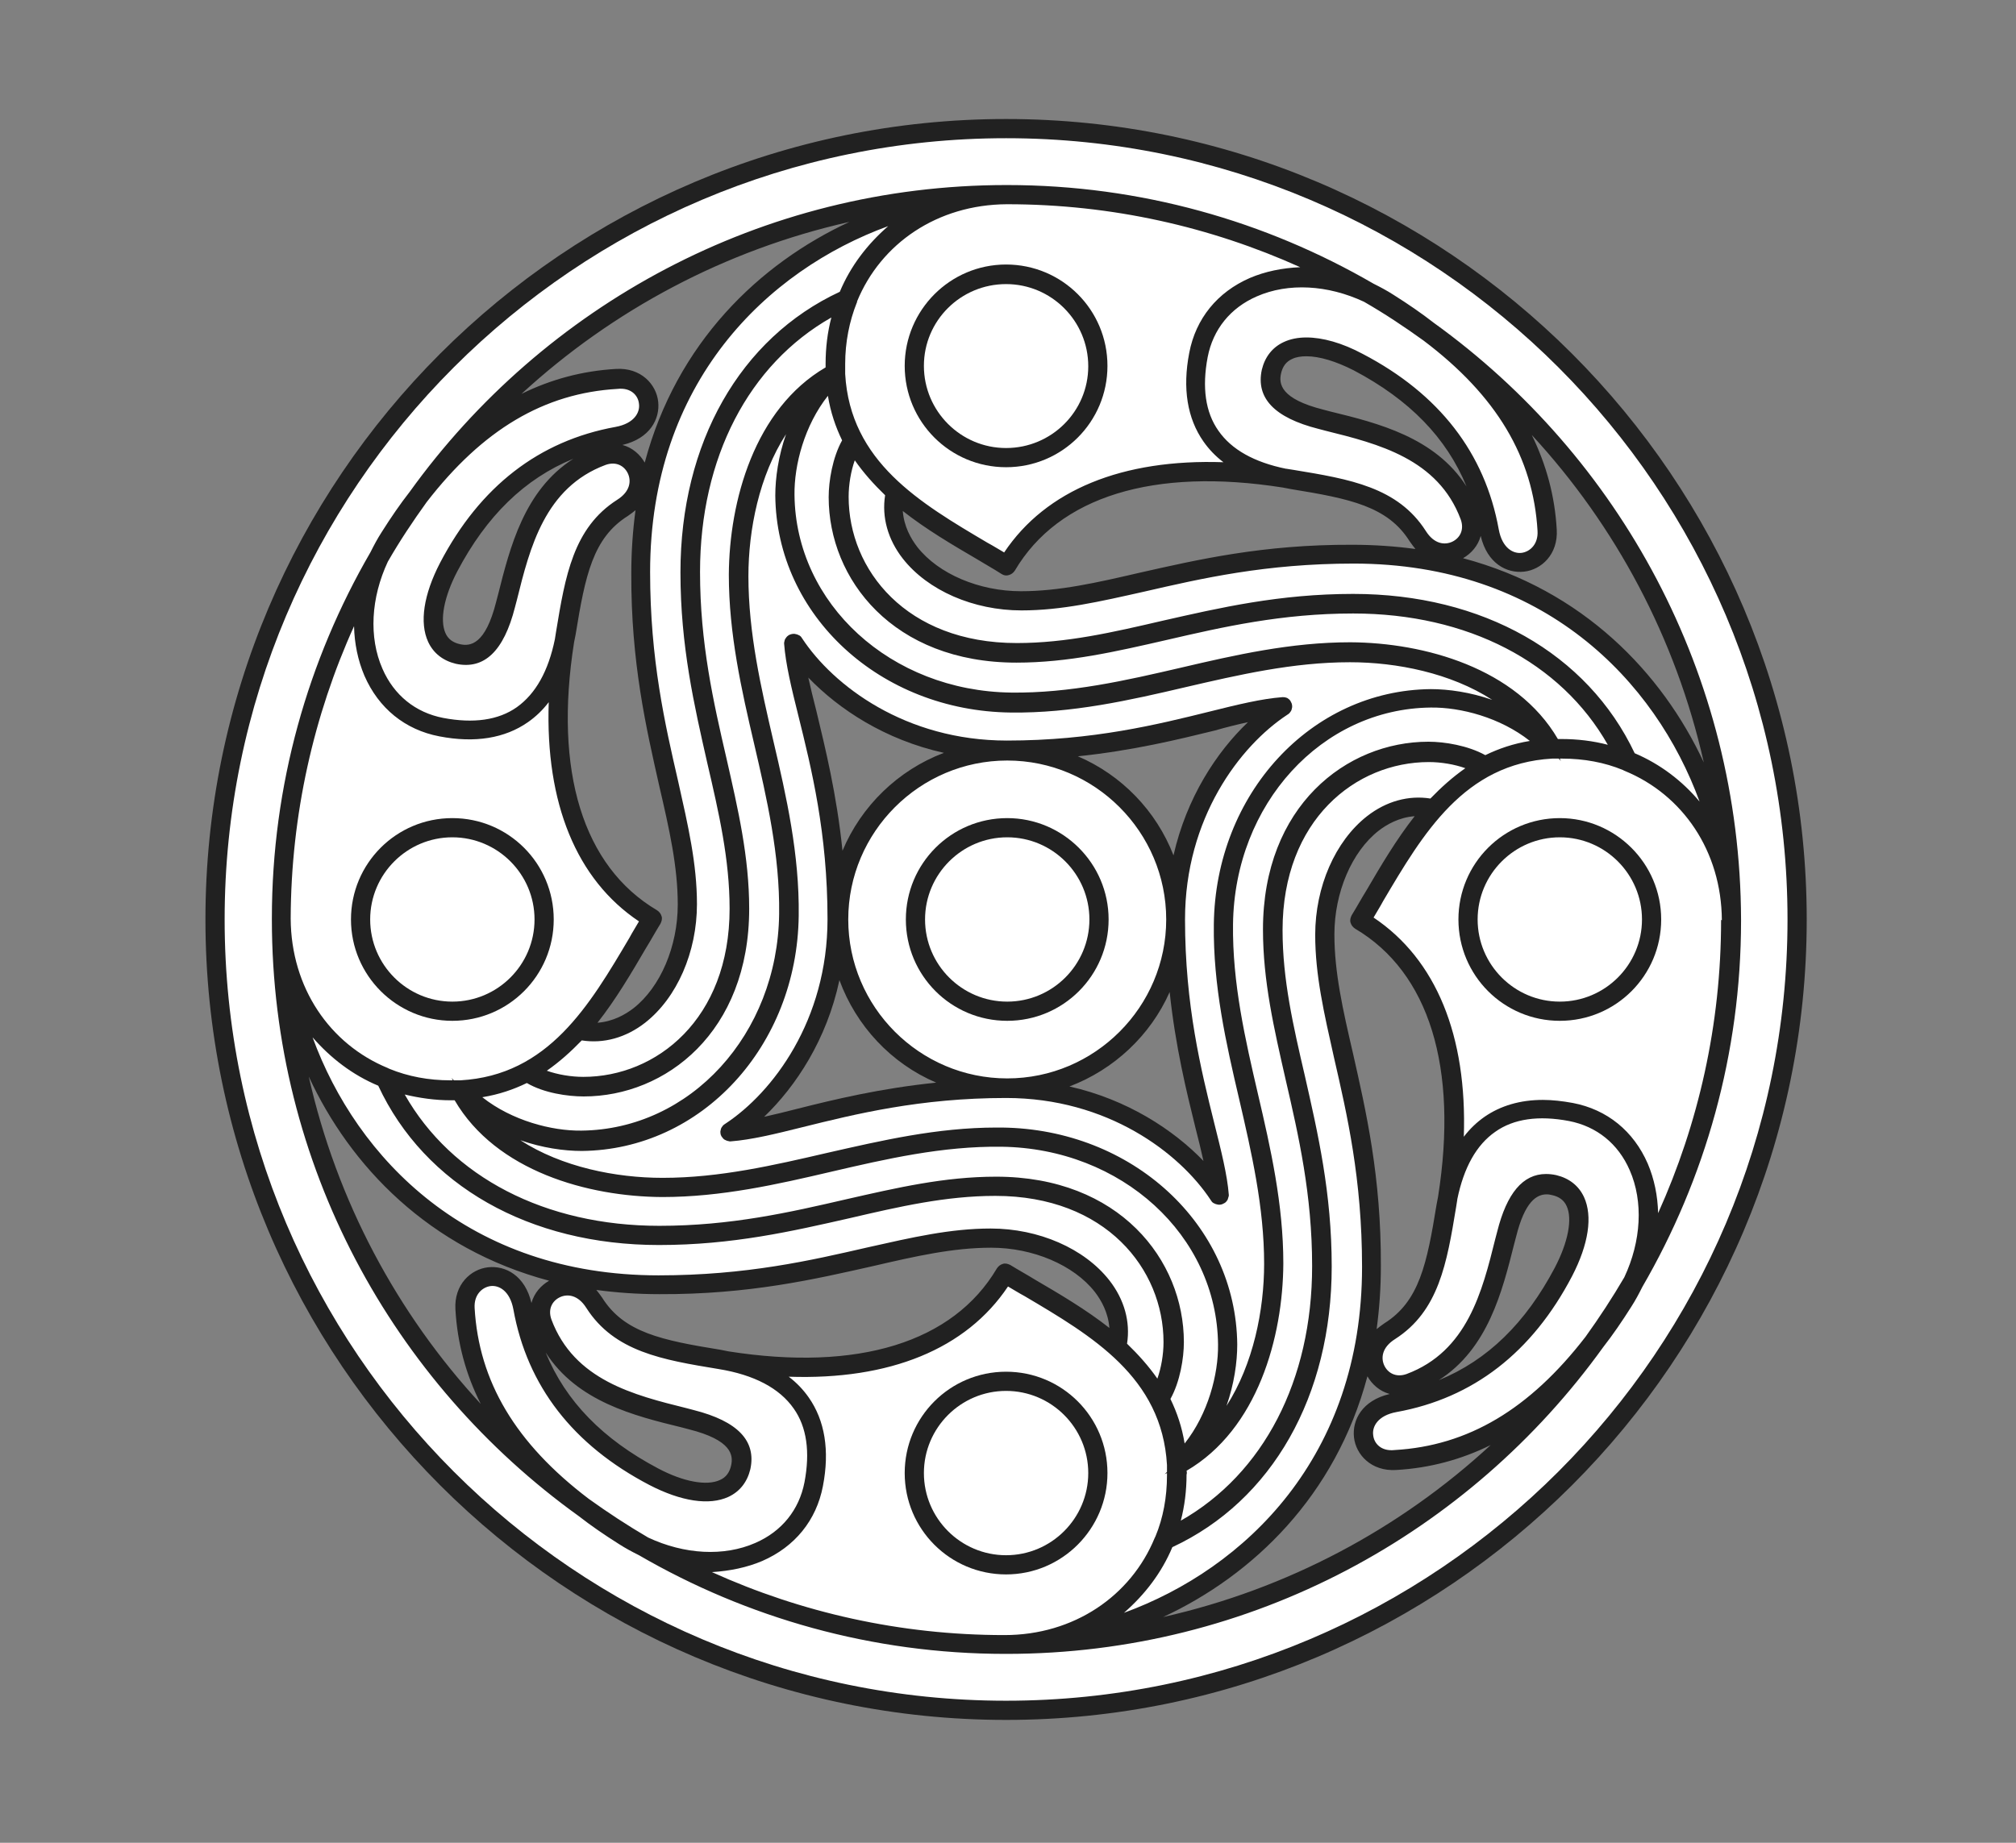
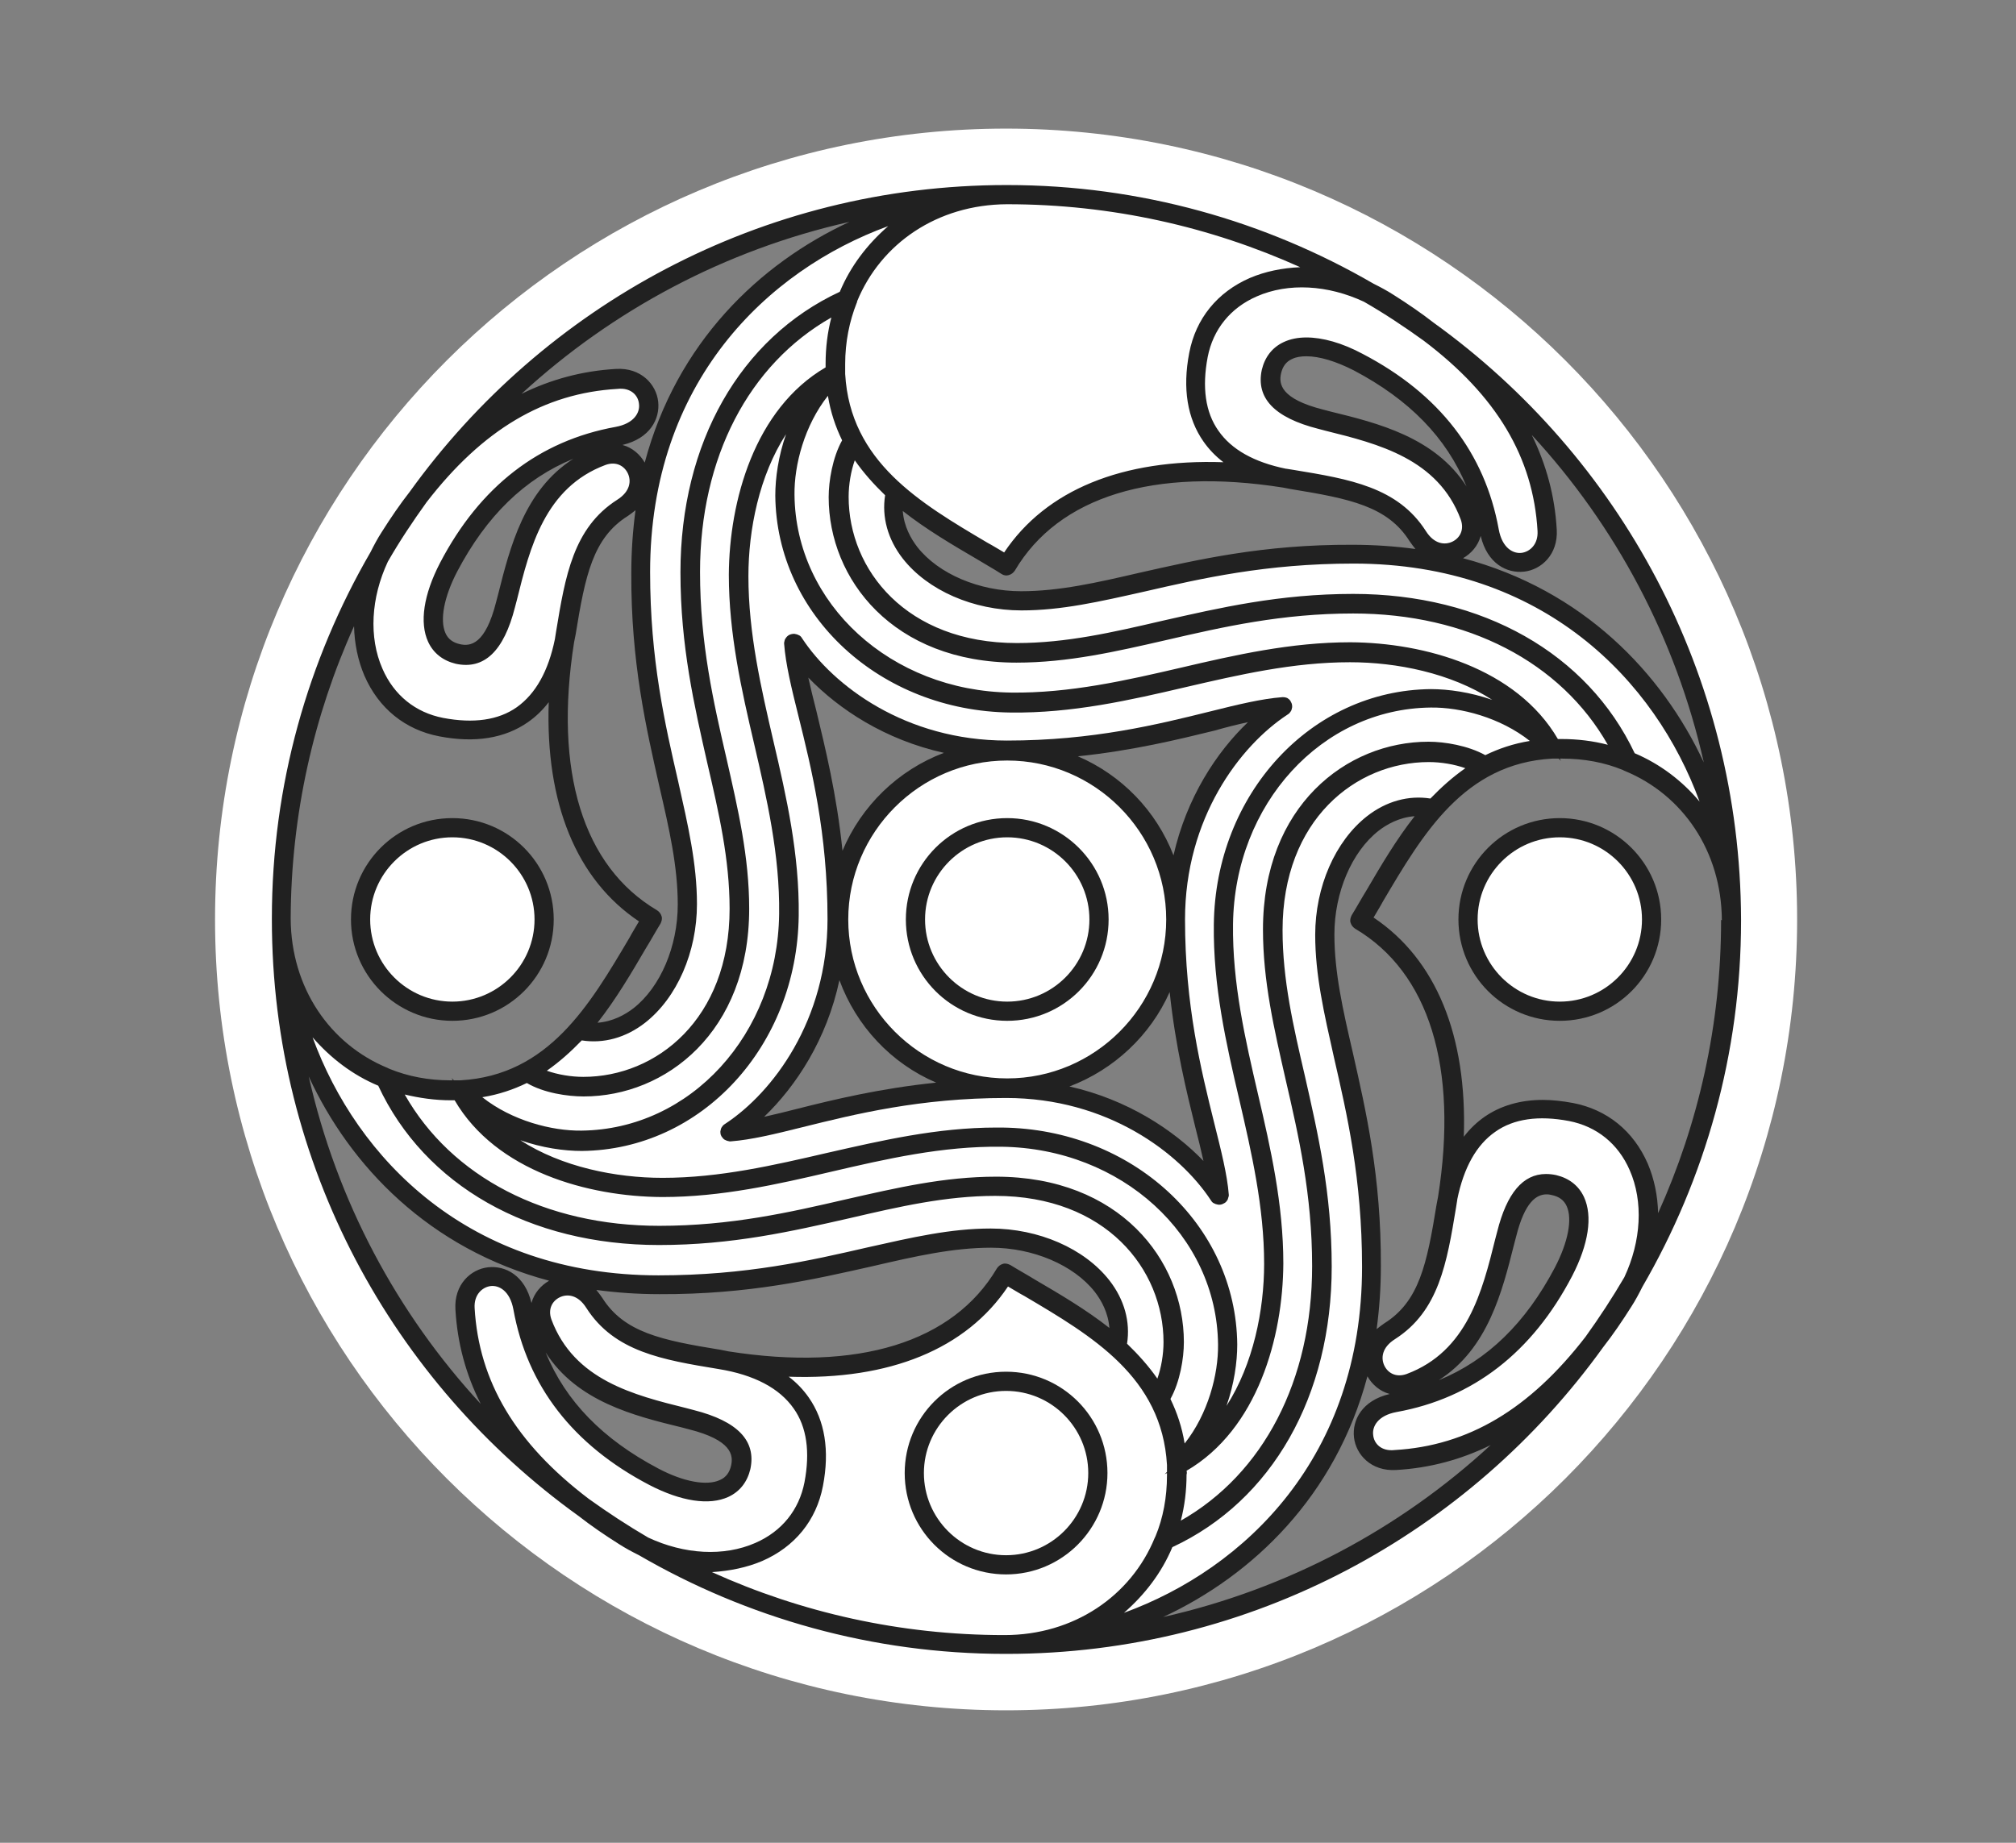
<svg xmlns="http://www.w3.org/2000/svg" version="1.1" id="Ebene_1" x="0px" y="0px" viewBox="0 0 525 480" style="enable-background:new 0 0 525 480;" xml:space="preserve">
  <rect x="0" y="0" width="525" height="480" fill="#808080" stroke="none" />
  <style type="text/css"> .st0{fill:none;} .st1{fill-rule:evenodd;clip-rule:evenodd;fill:#FFFFFF;} .st2{fill:#212121;} </style>
  <g id="Lag_1">
    <rect class="st0" width="525" height="480" />
  </g>
  <g id="Lag_1_1_">
    <g>
      <g>
        <path class="st1" d="M114.9,189.3c-20.1-3.8-26.4-29-13.5-49.4c19.6-30.9,40.1-40.2,59.2-41.4c9.8-0.6,12.3,12.8,0.1,15 c-19.1,3.5-33.7,14.6-43.9,34c-6,11.5-5.3,20.9,2.4,22.6c7.7,1.7,10.9-6.8,12.4-12.8c3.6-14.5,7.3-32.2,25.2-38.9 c8-3,14.3,7.8,5.3,13.6c-10.1,6.4-12.2,17.2-14.7,32.7C145.8,174.7,140,194.1,114.9,189.3L114.9,189.3z" />
-         <path class="st1" d="M147,166.8L147,166.8c-5.6,35.6,3.3,60.9,22.8,72.5c-12.3,20.3-23.5,44.8-52.5,44.8 c-24.5,0-44.1-18.6-44.1-44.8c0-23.9,4.8-61.9,27.4-98.1c-11.9,20.1-5.5,44.4,14.2,48.1C138.4,193.7,145,177.1,147,166.8 L147,166.8z" />
        <path class="st1" d="M93.9,239.5c0-13.2,10.7-23.9,23.9-23.9c13.2,0,23.9,10.7,23.9,23.9c0,13.2-10.7,23.9-23.9,23.9 C104.6,263.4,93.9,252.7,93.9,239.5L93.9,239.5z" />
        <path class="st1" d="M211.8,386.6c-3.8,20.1-29,26.4-49.4,13.5c-30.9-19.6-40.2-40.1-41.4-59.2c-0.6-9.8,12.8-12.3,15-0.1 c3.5,19.1,14.6,33.7,34,43.9c11.5,6,20.9,5.3,22.6-2.4c1.7-7.7-6.8-10.9-12.8-12.4c-14.5-3.6-32.2-7.3-38.9-25.2 c-3-8,7.8-14.3,13.6-5.3c6.4,10.1,17.2,12.2,32.7,14.7C197.2,355.7,216.6,361.5,211.8,386.6L211.8,386.6z" />
        <path class="st1" d="M189.3,354.5L189.3,354.5c35.6,5.6,60.9-3.3,72.5-22.8c20.3,12.3,44.8,23.5,44.8,52.5 c0,24.5-18.6,44.1-44.8,44.1c-23.9,0-61.9-4.8-98.1-27.4c20.1,11.9,44.4,5.5,48.1-14.2C216.3,363.1,199.6,356.5,189.3,354.5 L189.3,354.5z" />
        <path class="st1" d="M262,407.6c-13.2,0-23.9-10.7-23.9-23.9c0-13.2,10.7-23.9,23.9-23.9c13.2,0,23.9,10.7,23.9,23.9 C285.9,396.9,275.2,407.6,262,407.6L262,407.6z" />
        <path class="st1" d="M409.1,289.7c20.1,3.8,26.4,29,13.5,49.4c-19.6,30.9-40.1,40.2-59.2,41.4c-9.8,0.6-12.3-12.8-0.1-15 c19.1-3.5,33.7-14.6,43.9-34c6-11.5,5.3-20.9-2.4-22.6c-7.7-1.7-10.9,6.8-12.4,12.8c-3.6,14.5-7.3,32.2-25.2,38.9 c-8,3-14.3-7.8-5.3-13.6c10.1-6.4,12.2-17.2,14.7-32.7C378.2,304.3,384,284.9,409.1,289.7L409.1,289.7z" />
-         <path class="st1" d="M377,312.2L377,312.2c5.6-35.6-3.4-60.9-22.8-72.5c12.3-20.3,23.5-44.8,52.5-44.8 c24.5,0,44.1,18.6,44.1,44.8c0,23.9-4.8,61.9-27.4,98.1c11.9-20.1,5.5-44.4-14.2-48.1C385.6,285.2,379,301.9,377,312.2L377,312.2 z" />
        <path class="st1" d="M430.1,239.5c0,13.2-10.7,23.9-23.9,23.9c-13.2,0-23.9-10.7-23.9-23.9c0-13.2,10.7-23.9,23.9-23.9 C419.4,215.6,430.1,226.3,430.1,239.5L430.1,239.5z" />
        <path class="st1" d="M312.2,92.4c3.8-20.1,29-26.4,49.4-13.5c30.9,19.6,40.2,40.1,41.4,59.2c0.6,9.8-12.8,12.3-15,0.1 c-3.5-19.1-14.6-33.7-34-43.9c-11.5-6-20.9-5.3-22.6,2.4c-1.7,7.7,6.8,10.9,12.8,12.4c14.5,3.6,32.2,7.3,38.9,25.2 c3,8-7.8,14.3-13.6,5.3c-6.4-10.1-17.2-12.2-32.7-14.7C326.8,123.3,307.4,117.5,312.2,92.4L312.2,92.4z" />
        <path class="st1" d="M334.7,124.5L334.7,124.5c-35.6-5.6-60.9,3.4-72.5,22.8c-20.3-12.3-44.8-23.5-44.8-52.5 c0-24.5,18.6-44.1,44.8-44.1c23.9,0,61.9,4.8,98.1,27.4c-20.1-11.9-44.4-5.5-48.1,14.2C307.8,115.9,324.4,122.5,334.7,124.5 L334.7,124.5z" />
-         <path class="st1" d="M262,71.4c13.2,0,23.9,10.7,23.9,23.9c0,13.2-10.7,23.9-23.9,23.9c-13.2,0-23.9-10.7-23.9-23.9 C238.1,82.1,248.8,71.4,262,71.4L262,71.4z" />
        <path class="st1" d="M262,445.5c-113.7,0-206-92.3-206-206c0-113.7,92.3-206,206-206s206,92.3,206,206 C468,353.2,375.7,445.5,262,445.5L262,445.5z M262,428.2c-104.2,0-188.7-84.6-188.7-188.7c0-104.2,84.6-188.7,188.7-188.7 c104.2,0,188.7,84.6,188.7,188.7C450.7,343.7,366.2,428.2,262,428.2L262,428.2z" />
        <path class="st1" d="M218.4,239.5c0-24.2,19.7-43.9,43.9-43.9c24.2,0,43.9,19.7,43.9,43.9c0,24.2-19.7,43.9-43.9,43.9 C238.1,283.4,218.4,263.7,218.4,239.5L218.4,239.5z" />
        <path class="st1" d="M262.3,215.6c13.2,0,23.9,10.7,23.9,23.9c0,13.2-10.7,23.9-23.9,23.9c-13.2,0-23.9-10.7-23.9-23.9 C238.4,226.3,249.1,215.6,262.3,215.6L262.3,215.6z" />
        <path class="st1" d="M303.3,401.2L303.3,401.2c20.9-9.4,41-32.5,41-71.3c0-35.6-12.8-59.5-12.8-87.6c0-30.1,19.9-46.3,40.6-46.4 c5,0,11.1,1.4,14.7,3.8l0,0c-5.2,2.8-9.5,6.5-13.4,10.9l0,0c-15-3.7-28.4,13.2-28.4,32.8c0,23.6,12.2,45.7,12.2,86.4 c0,67.8-56.1,98.4-95.4,98.4c0,0,0,0-0.1,0h0.1C281.5,428.2,296.9,417.1,303.3,401.2L303.3,401.2z M303.3,401L303.3,401 L303.3,401L303.3,401L303.3,401z M303.4,400.9L303.4,400.9L303.4,400.9L303.4,400.9L303.4,400.9z M303.4,400.8L303.4,400.8 L303.4,400.8L303.4,400.8L303.4,400.8z M303.5,400.7L303.5,400.7L303.5,400.7L303.5,400.7L303.5,400.7z M303.5,400.5L303.5,400.5 L303.5,400.5L303.5,400.5L303.5,400.5z M303.6,400.4L303.6,400.4L303.6,400.4L303.6,400.4L303.6,400.4z M303.6,400.3L303.6,400.3 L303.6,400.3L303.6,400.3L303.6,400.3z M303.7,400.2L303.7,400.2L303.7,400.2L303.7,400.2L303.7,400.2z M303.7,400L303.7,400 L303.7,400L303.7,400L303.7,400z M303.8,399.9L303.8,399.9L303.8,399.9L303.8,399.9L303.8,399.9z M303.8,399.8L303.8,399.8 L303.8,399.8L303.8,399.8L303.8,399.8z M303.9,399.7L303.9,399.7L303.9,399.7L303.9,399.7L303.9,399.7z M303.9,399.5L303.9,399.5 L303.9,399.5L303.9,399.5L303.9,399.5z M304,399.4L304,399.4L304,399.4L304,399.4L304,399.4z M304,399.3L304,399.3L304,399.3 L304,399.3L304,399.3z M304,399.2L304,399.2L304,399.2L304,399.2L304,399.2z M304.1,399L304.1,399L304.1,399L304.1,399L304.1,399 z M304.1,398.9L304.1,398.9L304.1,398.9L304.1,398.9L304.1,398.9z M304.2,398.8L304.2,398.8L304.2,398.8L304.2,398.8L304.2,398.8 z M304.2,398.7L304.2,398.7L304.2,398.7L304.2,398.7L304.2,398.7z M304.3,398.5L304.3,398.5L304.3,398.5L304.3,398.5L304.3,398.5 z M304.3,398.4L304.3,398.4L304.3,398.4L304.3,398.4L304.3,398.4z M304.3,398.3L304.3,398.3L304.3,398.3L304.3,398.3L304.3,398.3 z M304.4,398.2L304.4,398.2L304.4,398.2L304.4,398.2L304.4,398.2z M305.1,395.7L305.1,395.7L305.1,395.7L305.1,395.7L305.1,395.7 z M305.1,395.6L305.1,395.6L305.1,395.6L305.1,395.6L305.1,395.6z M305.1,395.5L305.1,395.5L305.1,395.5L305.1,395.5L305.1,395.5 z M305.2,395.3L305.2,395.3L305.2,395.3L305.2,395.3L305.2,395.3z M305.2,395.2L305.2,395.2L305.2,395.2L305.2,395.2L305.2,395.2 z M305.2,395.1L305.2,395.1L305.2,395.1L305.2,395.1L305.2,395.1z M305.3,394.9L305.3,394.9L305.3,394.9L305.3,394.9L305.3,394.9 z M305.3,394.8L305.3,394.8L305.3,394.8L305.3,394.8L305.3,394.8z M305.3,394.7L305.3,394.7L305.3,394.7L305.3,394.7L305.3,394.7 z M305.4,394.5L305.4,394.5L305.4,394.5L305.4,394.5L305.4,394.5z M305.4,394.4L305.4,394.4L305.4,394.4L305.4,394.4L305.4,394.4 z M305.4,394.3L305.4,394.3L305.4,394.3L305.4,394.3L305.4,394.3z M305.5,394.1L305.5,394.1L305.5,394.1L305.5,394.1L305.5,394.1 z M305.5,394L305.5,394L305.5,394L305.5,394L305.5,394z M305.5,393.9L305.5,393.9L305.5,393.9L305.5,393.9L305.5,393.9z M305.5,393.7L305.5,393.7L305.5,393.7L305.5,393.7L305.5,393.7z M305.6,393.6L305.6,393.6L305.6,393.6L305.6,393.6L305.6,393.6z M305.6,393.5L305.6,393.5L305.6,393.5L305.6,393.5L305.6,393.5z M305.6,393.3L305.6,393.3L305.6,393.3L305.6,393.3L305.6,393.3z M305.7,393.2L305.7,393.2L305.7,393.2L305.7,393.2L305.7,393.2z M305.7,393.1L305.7,393.1L305.7,393.1L305.7,393.1L305.7,393.1z M305.7,392.9L305.7,392.9L305.7,392.9L305.7,392.9L305.7,392.9z M305.7,392.8L305.7,392.8L305.7,392.8L305.7,392.8L305.7,392.8z M305.8,392.7L305.8,392.7L305.8,392.7L305.8,392.7L305.8,392.7z M305.8,392.5L305.8,392.5L305.8,392.5L305.8,392.5L305.8,392.5z M305.8,392.4L305.8,392.4L305.8,392.4L305.8,392.4L305.8,392.4z M305.8,392.3L305.8,392.3L305.8,392.3L305.8,392.3L305.8,392.3z M305.9,392.1L305.9,392.1L305.9,392.1L305.9,392.1L305.9,392.1z M305.9,392L305.9,392L305.9,392L305.9,392L305.9,392z M305.9,391.9L305.9,391.9L305.9,391.9L305.9,391.9L305.9,391.9z M305.9,391.7L305.9,391.7L305.9,391.7L305.9,391.7L305.9,391.7z M305.9,391.6L305.9,391.6L305.9,391.6L305.9,391.6L305.9,391.6z M306,391.5L306,391.5L306,391.5L306,391.5L306,391.5z M306,391.3L306,391.3L306,391.3L306,391.3L306,391.3z M306,391.2L306,391.2L306,391.2L306,391.2L306,391.2z M306,391.1 L306,391.1L306,391.1L306,391.1L306,391.1z M306,390.9L306,390.9L306,390.9L306,390.9L306,390.9z M306.1,390.8L306.1,390.8 L306.1,390.8L306.1,390.8L306.1,390.8z M306.1,390.7L306.1,390.7L306.1,390.7L306.1,390.7L306.1,390.7z M306.1,390.5L306.1,390.5 L306.1,390.5L306.1,390.5L306.1,390.5z M306.1,390.4L306.1,390.4L306.1,390.4L306.1,390.4L306.1,390.4z M306.1,390.2L306.1,390.2 L306.1,390.2L306.1,390.2L306.1,390.2z M306.2,390.1L306.2,390.1L306.2,390.1L306.2,390.1L306.2,390.1z M306.2,390L306.2,390 L306.2,390L306.2,390L306.2,390z M306.2,389.8L306.2,389.8L306.2,389.8L306.2,389.8L306.2,389.8z M306.2,389.7L306.2,389.7 L306.2,389.7L306.2,389.7L306.2,389.7z M306.2,389.6L306.2,389.6L306.2,389.6L306.2,389.6L306.2,389.6z M306.2,389.4L306.2,389.4 L306.2,389.4L306.2,389.4L306.2,389.4z M306.3,389.3L306.3,389.3L306.3,389.3L306.3,389.3L306.3,389.3z M306.3,389.1L306.3,389.1 L306.3,389.1L306.3,389.1L306.3,389.1z M306.3,389L306.3,389L306.3,389L306.3,389L306.3,389z M306.3,388.9L306.3,388.9 L306.3,388.9L306.3,388.9L306.3,388.9z M306.3,388.7L306.3,388.7L306.3,388.7L306.3,388.7L306.3,388.7z M306.3,388.6L306.3,388.6 L306.3,388.6L306.3,388.6L306.3,388.6z M306.3,388.5L306.3,388.5L306.3,388.5L306.3,388.5L306.3,388.5z M306.4,388.3L306.4,388.3 L306.4,388.3L306.4,388.3L306.4,388.3z M306.4,388.2L306.4,388.2L306.4,388.2L306.4,388.2L306.4,388.2z M306.4,388L306.4,388 L306.4,388L306.4,388L306.4,388z M306.4,387.9L306.4,387.9L306.4,387.9L306.4,387.9L306.4,387.9z M306.4,387.8L306.4,387.8 L306.4,387.8L306.4,387.8L306.4,387.8z M306.4,387.6L306.4,387.6L306.4,387.6L306.4,387.6L306.4,387.6z M306.4,387.5L306.4,387.5 L306.4,387.5L306.4,387.5L306.4,387.5z M306.4,387.4L306.4,387.4L306.4,387.4L306.4,387.4L306.4,387.4z M306.4,387.2L306.4,387.2 L306.4,387.2L306.4,387.2L306.4,387.2z M306.4,387.1L306.4,387.1L306.4,387.1L306.4,387.1L306.4,387.1z M306.5,386.9L306.5,386.9 L306.5,386.9L306.5,386.9L306.5,386.9z M306.5,386.8L306.5,386.8L306.5,386.8L306.5,386.8L306.5,386.8z M306.5,386.7L306.5,386.7 L306.5,386.7L306.5,386.7L306.5,386.7z M306.5,386.5L306.5,386.5L306.5,386.5L306.5,386.5L306.5,386.5z M306.5,386.4L306.5,386.4 L306.5,386.4L306.5,386.4L306.5,386.4z M306.5,386.2L306.5,386.2L306.5,386.2L306.5,386.2L306.5,386.2z M306.5,386.1L306.5,386.1 L306.5,386.1L306.5,386.1L306.5,386.1z M306.5,386L306.5,386L306.5,386L306.5,386L306.5,386z M306.5,385.8L306.5,385.8 L306.5,385.8L306.5,385.8L306.5,385.8z M306.5,385.7L306.5,385.7L306.5,385.7L306.5,385.7L306.5,385.7z M306.5,385.5L306.5,385.5 L306.5,385.5L306.5,385.5L306.5,385.5z M306.5,385.4L306.5,385.4L306.5,385.4L306.5,385.4L306.5,385.4z M306.5,385.3L306.5,385.3 L306.5,385.3L306.5,385.3L306.5,385.3z M306.5,385.1L306.5,385.1L306.5,385.1L306.5,385.1L306.5,385.1z M306.5,385L306.5,385 L306.5,385L306.5,385L306.5,385z M306.5,384.8L306.5,384.8L306.5,384.8L306.5,384.8L306.5,384.8z M306.5,384.7L306.5,384.7 L306.5,384.7L306.5,384.7L306.5,384.7z M306.5,384.5L306.5,384.5L306.5,384.5L306.5,384.5L306.5,384.5z M306.5,384.4L306.5,384.4 L306.5,384.4L306.5,384.4L306.5,384.4z M306.5,384.3v-0.1V384.3L306.5,384.3L306.5,384.3z M306.5,383.9L306.5,383.9L306.5,383.9 L306.5,383.9L306.5,383.9z M306.5,383.8L306.5,383.8L306.5,383.8L306.5,383.8L306.5,383.8z M306.5,383.6L306.5,383.6L306.5,383.6 L306.5,383.6L306.5,383.6z M306.5,383.4L306.5,383.4L306.5,383.4L306.5,383.4L306.5,383.4z M306.5,383.2L306.5,383.2L306.5,383.2 L306.5,383.2L306.5,383.2z M306.5,383L306.5,383L306.5,383L306.5,383L306.5,383z M306.5,382.8L306.5,382.8L306.5,382.8 L306.5,382.8L306.5,382.8z M306.5,382.7L306.5,382.7L306.5,382.7L306.5,382.7L306.5,382.7z M306.5,382.5L306.5,382.5L306.5,382.5 L306.5,382.5L306.5,382.5z M306.5,382.3L306.5,382.3L306.5,382.3L306.5,382.3L306.5,382.3z M306.5,382.1L306.5,382.1L306.5,382.1 L306.5,382.1L306.5,382.1z M306.5,382L306.5,382L306.5,382L306.5,382L306.5,382z M306.5,381.8L306.5,381.8L306.5,381.8 L306.5,381.8L306.5,381.8z M306.5,381.6L306.5,381.6L306.5,381.6L306.5,381.6L306.5,381.6z M306.5,381.4L306.5,381.4L306.5,381.4 L306.5,381.4L306.5,381.4z M306.5,381.2L306.5,381.2L306.5,381.2L306.5,381.2L306.5,381.2z M306.4,381.1L306.4,381.1L306.4,381.1 L306.4,381.1L306.4,381.1z M306.4,380.9L306.4,380.9L306.4,380.9L306.4,380.9L306.4,380.9z M306.4,380.7L306.4,380.7L306.4,380.7 L306.4,380.7L306.4,380.7z M306.4,380.5L306.4,380.5L306.4,380.5L306.4,380.5L306.4,380.5z M306.4,380.4L306.4,380.4L306.4,380.4 L306.4,380.4L306.4,380.4z M306.4,380.2L306.4,380.2L306.4,380.2L306.4,380.2L306.4,380.2z M306.4,380L306.4,380L306.4,380 L306.4,380L306.4,380z M306.4,379.9L306.4,379.9L306.4,379.9L306.4,379.9L306.4,379.9z M306.3,379.7L306.3,379.7L306.3,379.7 L306.3,379.7L306.3,379.7z M306.3,379.5L306.3,379.5L306.3,379.5L306.3,379.5L306.3,379.5z M306.3,379.3L306.3,379.3L306.3,379.3 L306.3,379.3L306.3,379.3z M306.3,379.2L306.3,379.2L306.3,379.2L306.3,379.2L306.3,379.2z M306.3,379L306.3,379L306.3,379 L306.3,379L306.3,379z M306.3,378.8L306.3,378.8L306.3,378.8L306.3,378.8L306.3,378.8z M306.2,378.7L306.2,378.7L306.2,378.7 L306.2,378.7L306.2,378.7z M306.2,378.5L306.2,378.5L306.2,378.5L306.2,378.5L306.2,378.5z M306.2,378.3L306.2,378.3L306.2,378.3 L306.2,378.3L306.2,378.3z M306.2,378.2L306.2,378.2L306.2,378.2L306.2,378.2L306.2,378.2z M306.2,378L306.2,378L306.2,378 L306.2,378L306.2,378z M306.1,377.8L306.1,377.8L306.1,377.8L306.1,377.8L306.1,377.8z M306.1,377.7L306.1,377.7L306.1,377.7 L306.1,377.7L306.1,377.7z M306.1,377.5L306.1,377.5L306.1,377.5L306.1,377.5L306.1,377.5z M306.1,377.3L306.1,377.3L306.1,377.3 L306.1,377.3L306.1,377.3z M306,377.2L306,377.2L306,377.2L306,377.2L306,377.2z M306,377L306,377L306,377L306,377L306,377z M306,376.8L306,376.8L306,376.8L306,376.8L306,376.8z M306,376.7L306,376.7L306,376.7L306,376.7L306,376.7z M305.9,376.5 L305.9,376.5L305.9,376.5L305.9,376.5L305.9,376.5z M305.9,376.3L305.9,376.3L305.9,376.3L305.9,376.3L305.9,376.3z M305.9,376.2 L305.9,376.2L305.9,376.2L305.9,376.2L305.9,376.2z M305.8,376L305.8,376L305.8,376L305.8,376L305.8,376z M305.8,375.9 L305.8,375.9L305.8,375.9L305.8,375.9L305.8,375.9z M305.8,375.7L305.8,375.7L305.8,375.7L305.8,375.7L305.8,375.7z M305.8,375.5 L305.8,375.5L305.8,375.5L305.8,375.5L305.8,375.5z M305.7,375.4L305.7,375.4L305.7,375.4L305.7,375.4L305.7,375.4z M305.7,375.2 L305.7,375.2L305.7,375.2L305.7,375.2L305.7,375.2z M305.7,375.1L305.7,375.1L305.7,375.1L305.7,375.1L305.7,375.1z M305.6,374.9 L305.6,374.9L305.6,374.9L305.6,374.9L305.6,374.9z M305.6,374.7L305.6,374.7L305.6,374.7L305.6,374.7L305.6,374.7z M305.6,374.6 L305.6,374.6L305.6,374.6L305.6,374.6L305.6,374.6z M305.5,374.4L305.5,374.4L305.5,374.4L305.5,374.4L305.5,374.4z M305.5,374.3 L305.5,374.3L305.5,374.3L305.5,374.3L305.5,374.3z M305.5,374.1L305.5,374.1L305.5,374.1L305.5,374.1L305.5,374.1z M305.4,373.9 L305.4,373.9L305.4,373.9L305.4,373.9L305.4,373.9z M305.4,373.8L305.4,373.8L305.4,373.8L305.4,373.8L305.4,373.8z M305.4,373.6 L305.4,373.6L305.4,373.6L305.4,373.6L305.4,373.6z M305.3,373.5L305.3,373.5L305.3,373.5L305.3,373.5L305.3,373.5z M305.3,373.3 L305.3,373.3L305.3,373.3L305.3,373.3L305.3,373.3z M305.2,373.2L305.2,373.2L305.2,373.2L305.2,373.2L305.2,373.2z M305.2,373 L305.2,373L305.2,373L305.2,373L305.2,373z M305.2,372.9L305.2,372.9L305.2,372.9L305.2,372.9L305.2,372.9z M305.1,372.7 L305.1,372.7L305.1,372.7L305.1,372.7L305.1,372.7z M305.1,372.6L305.1,372.6L305.1,372.6L305.1,372.6L305.1,372.6z M305,372.4 L305,372.4L305,372.4L305,372.4L305,372.4z M305,372.2L305,372.2L305,372.2L305,372.2L305,372.2z M305,372.1L305,372.1L305,372.1 L305,372.1L305,372.1z M304.9,371.8L304.9,371.8L304.9,371.8L304.9,371.8L304.9,371.8z M304.8,371.6L304.8,371.6L304.8,371.6 L304.8,371.6L304.8,371.6z M304.8,371.5L304.8,371.5L304.8,371.5L304.8,371.5L304.8,371.5z M304.7,371.3L304.7,371.3L304.7,371.3 L304.7,371.3L304.7,371.3z M304.7,371.2L304.7,371.2L304.7,371.2L304.7,371.2L304.7,371.2z M304.6,371L304.6,371L304.6,371 L304.6,371L304.6,371z M304.6,370.9L304.6,370.9L304.6,370.9L304.6,370.9L304.6,370.9z M304.5,370.7L304.5,370.7L304.5,370.7 L304.5,370.7L304.5,370.7z M304.5,370.6L304.5,370.6L304.5,370.6L304.5,370.6L304.5,370.6z M304.5,370.5L304.5,370.5L304.5,370.5 L304.5,370.5L304.5,370.5z M304.4,370.3L304.4,370.3L304.4,370.3L304.4,370.3L304.4,370.3z M304.4,370.2L304.4,370.2L304.4,370.2 L304.4,370.2L304.4,370.2z M304.3,370L304.3,370L304.3,370L304.3,370L304.3,370z M304.3,369.9L304.3,369.9L304.3,369.9 L304.3,369.9L304.3,369.9z M304.2,369.7L304.2,369.7L304.2,369.7L304.2,369.7L304.2,369.7z M304.2,369.6L304.2,369.6L304.2,369.6 L304.2,369.6L304.2,369.6z M304.1,369.4L304.1,369.4L304.1,369.4L304.1,369.4L304.1,369.4z M304,369.3L304,369.3L304,369.3 L304,369.3L304,369.3z M304,369.1L304,369.1L304,369.1L304,369.1L304,369.1z M303.9,369L303.9,369L303.9,369L303.9,369L303.9,369 z M303.9,368.9L303.9,368.9L303.9,368.9L303.9,368.9L303.9,368.9z M303.8,368.7L303.8,368.7L303.8,368.7L303.8,368.7L303.8,368.7 z M303.8,368.6L303.8,368.6L303.8,368.6L303.8,368.6L303.8,368.6z M303.7,368.4L303.7,368.4L303.7,368.4L303.7,368.4L303.7,368.4 z M303.7,368.3L303.7,368.3L303.7,368.3L303.7,368.3L303.7,368.3z M303.6,368.1L303.6,368.1L303.6,368.1L303.6,368.1L303.6,368.1 z M303.6,368L303.6,368L303.6,368L303.6,368L303.6,368z M303.5,367.9L303.5,367.9L303.5,367.9L303.5,367.9L303.5,367.9z M303.4,367.7L303.4,367.7L303.4,367.7L303.4,367.7L303.4,367.7z M303.4,367.6L303.4,367.6L303.4,367.6L303.4,367.6L303.4,367.6z M303.3,367.4L303.3,367.4L303.3,367.4L303.3,367.4L303.3,367.4z M303.3,367.3L303.3,367.3L303.3,367.3L303.3,367.3L303.3,367.3z M303.2,367.2L303.2,367.2L303.2,367.2L303.2,367.2L303.2,367.2z M303.1,367L303.1,367L303.1,367L303.1,367L303.1,367z M303.1,366.9L303.1,366.9L303.1,366.9L303.1,366.9L303.1,366.9z M303,366.7L303,366.7L303,366.7L303,366.7L303,366.7z M303,366.6L303,366.6L303,366.6L303,366.6L303,366.6z M302.9,366.5L302.9,366.5L302.9,366.5L302.9,366.5L302.9,366.5z M302.8,366.3L302.8,366.3L302.8,366.3L302.8,366.3L302.8,366.3z M302.8,366.2L302.8,366.2L302.8,366.2L302.8,366.2L302.8,366.2z M302.7,366.1L302.7,366.1L302.7,366.1L302.7,366.1L302.7,366.1z M302.6,365.9L302.6,365.9L302.6,365.9L302.6,365.9L302.6,365.9z M302.6,365.8L302.6,365.8L302.6,365.8L302.6,365.8L302.6,365.8z M302.5,365.7L302.5,365.7L302.5,365.7L302.5,365.7L302.5,365.7z M302.5,365.5L302.5,365.5L302.5,365.5L302.5,365.5L302.5,365.5z M302.4,365.4L302.4,365.4L302.4,365.4L302.4,365.4L302.4,365.4z M302.3,365.3L302.3,365.3L302.3,365.3L302.3,365.3L302.3,365.3z M302.1,364.9L302.1,364.9L302.1,364.9L302.1,364.9L302.1,364.9z M302,364.7L302,364.7L302,364.7L302,364.7L302,364.7z M302,364.6L302,364.6L302,364.6L302,364.6L302,364.6z M301.9,364.5 L301.9,364.5L301.9,364.5L301.9,364.5L301.9,364.5z M301.8,364.3L301.8,364.3L301.8,364.3L301.8,364.3L301.8,364.3z M301.8,364.2 c-2.8-5.2-6.5-9.5-10.9-13.4l0,0c3.7-15-13.2-28.4-32.8-28.4c-23.6,0-45.7,12.2-86.4,12.2c-67.6,0-98.2-55.8-98.4-95.2l0,0.2 c0.1,19.5,11.2,34.8,27.1,41.2l0,0l0,0c9.4,20.9,32.5,41,71.3,41c35.6,0,59.5-12.8,87.6-12.8c30.1,0,46.3,19.9,46.4,40.6 C305.6,354.6,304.2,360.7,301.8,364.2L301.8,364.2L301.8,364.2L301.8,364.2z M117.2,284h0.1C117.3,284,117.3,284,117.2,284 L117.2,284z M117.6,284L117.6,284L117.6,284L117.6,284L117.6,284z M117.1,284L117.1,284L117.1,284L117.1,284L117.1,284z M117,284 L117,284L117,284L117,284L117,284z M117.7,284L117.7,284L117.7,284L117.7,284L117.7,284z M116.8,284L116.8,284L116.8,284 L116.8,284L116.8,284z M117.9,284L117.9,284L117.9,284L117.9,284L117.9,284z M116.7,284L116.7,284L116.7,284L116.7,284L116.7,284 z M118.1,284L118.1,284L118.1,284L118.1,284L118.1,284z M116.5,284L116.5,284L116.5,284L116.5,284L116.5,284z M118.3,284 L118.3,284L118.3,284L118.3,284L118.3,284z M116.4,284L116.4,284L116.4,284L116.4,284L116.4,284z M118.5,284L118.5,284L118.5,284 L118.5,284L118.5,284z M116.2,284L116.2,284L116.2,284L116.2,284L116.2,284z M116.1,284L116.1,284L116.1,284L116.1,284L116.1,284 z M118.7,284L118.7,284L118.7,284L118.7,284L118.7,284z M116,284L116,284L116,284L116,284L116,284z M118.8,284L118.8,284 L118.8,284L118.8,284L118.8,284z M115.8,284L115.8,284L115.8,284L115.8,284L115.8,284z M119,284L119,284L119,284L119,284L119,284 z M115.7,284L115.7,284L115.7,284L115.7,284L115.7,284z M119.2,284L119.2,284L119.2,284L119.2,284L119.2,284z M115.5,284 L115.5,284L115.5,284L115.5,284L115.5,284z M119.4,284L119.4,284L119.4,284L119.4,284L119.4,284z M115.4,284L115.4,284L115.4,284 L115.4,284L115.4,284z M115.3,284L115.3,284L115.3,284L115.3,284L115.3,284z M119.5,284L119.5,284L119.5,284L119.5,284L119.5,284 z M115.1,284L115.1,284L115.1,284L115.1,284L115.1,284z M119.7,284L119.7,284L119.7,284L119.7,284L119.7,284z M115,284L115,284 L115,284L115,284L115,284z M119.9,284L119.9,284L119.9,284L119.9,284L119.9,284z M114.8,284L114.8,284L114.8,284L114.8,284 L114.8,284z M120.1,284L120.1,284L120.1,284L120.1,284L120.1,284z M114.7,284L114.7,284L114.7,284L114.7,284L114.7,284z M114.6,284L114.6,284L114.6,284L114.6,284L114.6,284z M120.3,284L120.3,284L120.3,284L120.3,284L120.3,284z M114.4,283.9 L114.4,283.9L114.4,283.9L114.4,283.9L114.4,283.9z M120.4,283.9L120.4,283.9L120.4,283.9L120.4,283.9L120.4,283.9z M114.3,283.9 L114.3,283.9L114.3,283.9L114.3,283.9L114.3,283.9z M120.6,283.9L120.6,283.9L120.6,283.9L120.6,283.9L120.6,283.9z M114.1,283.9 L114.1,283.9L114.1,283.9L114.1,283.9L114.1,283.9z M120.8,283.9L120.8,283.9L120.8,283.9L120.8,283.9L120.8,283.9z M114,283.9 L114,283.9L114,283.9L114,283.9L114,283.9z M121,283.9L121,283.9L121,283.9L121,283.9L121,283.9z M113.9,283.9L113.9,283.9 L113.9,283.9L113.9,283.9L113.9,283.9z M113.7,283.9L113.7,283.9L113.7,283.9L113.7,283.9L113.7,283.9z M121.1,283.9L121.1,283.9 L121.1,283.9L121.1,283.9L121.1,283.9z M113.6,283.9L113.6,283.9L113.6,283.9L113.6,283.9L113.6,283.9z M121.3,283.9L121.3,283.9 L121.3,283.9L121.3,283.9L121.3,283.9z M113.4,283.9L113.4,283.9L113.4,283.9L113.4,283.9L113.4,283.9z M121.5,283.9L121.5,283.9 L121.5,283.9L121.5,283.9L121.5,283.9z M113.3,283.9L113.3,283.9L113.3,283.9L113.3,283.9L113.3,283.9z M113.2,283.9L113.2,283.9 L113.2,283.9L113.2,283.9L113.2,283.9z M121.6,283.9L121.6,283.9L121.6,283.9L121.6,283.9L121.6,283.9z M113,283.8L113,283.8 L113,283.8L113,283.8L113,283.8z M121.8,283.8L121.8,283.8L121.8,283.8L121.8,283.8L121.8,283.8z M112.9,283.8L112.9,283.8 L112.9,283.8L112.9,283.8L112.9,283.8z M122,283.8L122,283.8L122,283.8L122,283.8L122,283.8z M112.7,283.8L112.7,283.8 L112.7,283.8L112.7,283.8L112.7,283.8z M122.2,283.8L122.2,283.8L122.2,283.8L122.2,283.8L122.2,283.8z M112.6,283.8L112.6,283.8 L112.6,283.8L112.6,283.8L112.6,283.8z M112.5,283.8L112.5,283.8L112.5,283.8L112.5,283.8L112.5,283.8z M122.3,283.8L122.3,283.8 L122.3,283.8L122.3,283.8L122.3,283.8z M112.3,283.8L112.3,283.8L112.3,283.8L112.3,283.8L112.3,283.8z M122.5,283.8L122.5,283.8 L122.5,283.8L122.5,283.8L122.5,283.8z M112.2,283.8L112.2,283.8L112.2,283.8L112.2,283.8L112.2,283.8z M122.7,283.8L122.7,283.8 L122.7,283.8L122.7,283.8L122.7,283.8z M112.1,283.7L112.1,283.7L112.1,283.7L112.1,283.7L112.1,283.7z M122.8,283.7L122.8,283.7 L122.8,283.7L122.8,283.7L122.8,283.7z M111.9,283.7L111.9,283.7L111.9,283.7L111.9,283.7L111.9,283.7z M123,283.7L123,283.7 L123,283.7L123,283.7L123,283.7z M111.8,283.7L111.8,283.7L111.8,283.7L111.8,283.7L111.8,283.7z M111.6,283.7L111.6,283.7 L111.6,283.7L111.6,283.7L111.6,283.7z M123.2,283.7L123.2,283.7L123.2,283.7L123.2,283.7L123.2,283.7z M111.5,283.7L111.5,283.7 L111.5,283.7L111.5,283.7L111.5,283.7z M123.3,283.7L123.3,283.7L123.3,283.7L123.3,283.7L123.3,283.7z M111.4,283.7L111.4,283.7 L111.4,283.7L111.4,283.7L111.4,283.7z M123.5,283.7L123.5,283.7L123.5,283.7L123.5,283.7L123.5,283.7z M111.2,283.6L111.2,283.6 L111.2,283.6L111.2,283.6L111.2,283.6z M123.7,283.6L123.7,283.6L123.7,283.6L123.7,283.6L123.7,283.6z M111.1,283.6L111.1,283.6 L111.1,283.6L111.1,283.6L111.1,283.6z M123.8,283.6L123.8,283.6L123.8,283.6L123.8,283.6L123.8,283.6z M111,283.6L111,283.6 L111,283.6L111,283.6L111,283.6z M110.8,283.6L110.8,283.6L110.8,283.6L110.8,283.6L110.8,283.6z M124,283.6L124,283.6L124,283.6 L124,283.6L124,283.6z M110.7,283.6L110.7,283.6L110.7,283.6L110.7,283.6L110.7,283.6z M124.2,283.6L124.2,283.6L124.2,283.6 L124.2,283.6L124.2,283.6z M110.6,283.5L110.6,283.5L110.6,283.5L110.6,283.5L110.6,283.5z M124.3,283.5L124.3,283.5L124.3,283.5 L124.3,283.5L124.3,283.5z M110.4,283.5L110.4,283.5L110.4,283.5L110.4,283.5L110.4,283.5z M124.5,283.5L124.5,283.5L124.5,283.5 L124.5,283.5L124.5,283.5z M110.3,283.5L110.3,283.5L110.3,283.5L110.3,283.5L110.3,283.5z M110.1,283.5L110.1,283.5L110.1,283.5 L110.1,283.5L110.1,283.5z M124.7,283.5L124.7,283.5L124.7,283.5L124.7,283.5L124.7,283.5z M110,283.5L110,283.5L110,283.5 L110,283.5L110,283.5z M124.8,283.5L124.8,283.5L124.8,283.5L124.8,283.5L124.8,283.5z M109.9,283.4L109.9,283.4L109.9,283.4 L109.9,283.4L109.9,283.4z M125,283.4L125,283.4L125,283.4L125,283.4L125,283.4z M109.7,283.4L109.7,283.4L109.7,283.4 L109.7,283.4L109.7,283.4z M125.2,283.4L125.2,283.4L125.2,283.4L125.2,283.4L125.2,283.4z M109.6,283.4L109.6,283.4L109.6,283.4 L109.6,283.4L109.6,283.4z M125.3,283.4L125.3,283.4L125.3,283.4L125.3,283.4L125.3,283.4z M109.5,283.4L109.5,283.4L109.5,283.4 L109.5,283.4L109.5,283.4z M109.3,283.3L109.3,283.3L109.3,283.3L109.3,283.3L109.3,283.3z M125.5,283.3L125.5,283.3L125.5,283.3 L125.5,283.3L125.5,283.3z M109.2,283.3L109.2,283.3L109.2,283.3L109.2,283.3L109.2,283.3z M125.6,283.3L125.6,283.3L125.6,283.3 L125.6,283.3L125.6,283.3z M109.1,283.3L109.1,283.3L109.1,283.3L109.1,283.3L109.1,283.3z M125.8,283.3L125.8,283.3L125.8,283.3 L125.8,283.3L125.8,283.3z M108.9,283.3L108.9,283.3L108.9,283.3L108.9,283.3L108.9,283.3z M108.8,283.3L108.8,283.3L108.8,283.3 L108.8,283.3L108.8,283.3z M126,283.3L126,283.3L126,283.3L126,283.3L126,283.3z M108.7,283.2L108.7,283.2L108.7,283.2 L108.7,283.2L108.7,283.2z M126.1,283.2L126.1,283.2L126.1,283.2L126.1,283.2L126.1,283.2z M108.5,283.2L108.5,283.2L108.5,283.2 L108.5,283.2L108.5,283.2z M126.3,283.2L126.3,283.2L126.3,283.2L126.3,283.2L126.3,283.2z M108.4,283.2L108.4,283.2L108.4,283.2 L108.4,283.2L108.4,283.2z M126.4,283.2L126.4,283.2L126.4,283.2L126.4,283.2L126.4,283.2z M108.3,283.1L108.3,283.1L108.3,283.1 L108.3,283.1L108.3,283.1z M126.6,283.1L126.6,283.1L126.6,283.1L126.6,283.1L126.6,283.1z M108.1,283.1L108.1,283.1L108.1,283.1 L108.1,283.1L108.1,283.1z M108,283.1L108,283.1L108,283.1L108,283.1L108,283.1z M126.8,283.1L126.8,283.1L126.8,283.1 L126.8,283.1L126.8,283.1z M137.3,279.3c5.2-2.8,9.5-6.5,13.4-10.9l0,0c15,3.7,28.4-13.2,28.4-32.8c0-23.6-12.2-45.7-12.2-86.4 c0-67.5,55.6-98.1,95-98.4l0.2,0c-19.6,0.1-34.9,11.2-41.3,27h0c-20.9,9.4-41,32.5-41,71.3c0,35.6,12.8,59.5,12.8,87.6 c0,30.1-19.9,46.3-40.6,46.4C146.9,283.1,140.8,281.7,137.3,279.3L137.3,279.3L137.3,279.3L137.3,279.3z M107.9,283.1 L107.9,283.1L107.9,283.1L107.9,283.1L107.9,283.1z M126.9,283.1L126.9,283.1L126.9,283.1L126.9,283.1L126.9,283.1z M107.7,283 L107.7,283L107.7,283L107.7,283L107.7,283z M127.1,283L127.1,283L127.1,283L127.1,283L127.1,283z M107.6,283L107.6,283L107.6,283 L107.6,283L107.6,283z M127.2,283L127.2,283L127.2,283L127.2,283L127.2,283z M107.5,283L107.5,283L107.5,283L107.5,283L107.5,283 z M127.4,283L127.4,283L127.4,283L127.4,283L127.4,283z M107.3,283L107.3,283L107.3,283L107.3,283L107.3,283z M107.2,282.9 L107.2,282.9L107.2,282.9L107.2,282.9L107.2,282.9z M127.6,282.9L127.6,282.9L127.6,282.9L127.6,282.9L127.6,282.9z M107.1,282.9 L107.1,282.9L107.1,282.9L107.1,282.9L107.1,282.9z M127.7,282.9L127.7,282.9L127.7,282.9L127.7,282.9L127.7,282.9z M106.9,282.9 L106.9,282.9L106.9,282.9L106.9,282.9L106.9,282.9z M127.9,282.9L127.9,282.9L127.9,282.9L127.9,282.9L127.9,282.9z M106.8,282.8 L106.8,282.8L106.8,282.8L106.8,282.8L106.8,282.8z M128,282.8L128,282.8L128,282.8L128,282.8L128,282.8z M106.7,282.8 L106.7,282.8L106.7,282.8L106.7,282.8L106.7,282.8z M128.2,282.8L128.2,282.8L128.2,282.8L128.2,282.8L128.2,282.8z M106.5,282.8 L106.5,282.8L106.5,282.8L106.5,282.8L106.5,282.8z M106.4,282.7L106.4,282.7L106.4,282.7L106.4,282.7L106.4,282.7z M128.3,282.7 L128.3,282.7L128.3,282.7L128.3,282.7L128.3,282.7z M106.3,282.7L106.3,282.7L106.3,282.7L106.3,282.7L106.3,282.7z M128.5,282.7 L128.5,282.7L128.5,282.7L128.5,282.7L128.5,282.7z M106.1,282.7L106.1,282.7L106.1,282.7L106.1,282.7L106.1,282.7z M128.6,282.7 L128.6,282.7L128.6,282.7L128.6,282.7L128.6,282.7z M106,282.6L106,282.6L106,282.6L106,282.6L106,282.6z M128.8,282.6 L128.8,282.6L128.8,282.6L128.8,282.6L128.8,282.6z M105.9,282.6L105.9,282.6L105.9,282.6L105.9,282.6L105.9,282.6z M128.9,282.6 L128.9,282.6L128.9,282.6L128.9,282.6L128.9,282.6z M105.8,282.6L105.8,282.6L105.8,282.6L105.8,282.6L105.8,282.6z M105.6,282.5 L105.6,282.5L105.6,282.5L105.6,282.5L105.6,282.5z M129.1,282.5L129.1,282.5L129.1,282.5L129.1,282.5L129.1,282.5z M105.5,282.5 L105.5,282.5L105.5,282.5L105.5,282.5L105.5,282.5z M129.3,282.5L129.3,282.5L129.3,282.5L129.3,282.5L129.3,282.5z M105.4,282.5 L105.4,282.5L105.4,282.5L105.4,282.5L105.4,282.5z M129.4,282.5L129.4,282.5L129.4,282.5L129.4,282.5L129.4,282.5z M105.2,282.4 L105.2,282.4L105.2,282.4L105.2,282.4L105.2,282.4z M105.1,282.4L105.1,282.4L105.1,282.4L105.1,282.4L105.1,282.4z M105,282.4 L105,282.4L105,282.4L105,282.4L105,282.4z M129.7,282.4L129.7,282.4L129.7,282.4L129.7,282.4L129.7,282.4z M104.8,282.3 L104.8,282.3L104.8,282.3L104.8,282.3L104.8,282.3z M129.9,282.3L129.9,282.3L129.9,282.3L129.9,282.3L129.9,282.3z M104.7,282.3 L104.7,282.3L104.7,282.3L104.7,282.3L104.7,282.3z M130,282.3L130,282.3L130,282.3L130,282.3L130,282.3z M104.6,282.3 L104.6,282.3L104.6,282.3L104.6,282.3L104.6,282.3z M130.2,282.2L130.2,282.2L130.2,282.2L130.2,282.2L130.2,282.2z M104.5,282.2 L104.5,282.2L104.5,282.2L104.5,282.2L104.5,282.2z M104.3,282.2L104.3,282.2L104.3,282.2L104.3,282.2L104.3,282.2z M130.3,282.2 L130.3,282.2L130.3,282.2L130.3,282.2L130.3,282.2z M104.2,282.1L104.2,282.1L104.2,282.1L104.2,282.1L104.2,282.1z M130.5,282.1 L130.5,282.1L130.5,282.1L130.5,282.1L130.5,282.1z M104.1,282.1L104.1,282.1L104.1,282.1L104.1,282.1L104.1,282.1z M130.6,282.1 L130.6,282.1L130.6,282.1L130.6,282.1L130.6,282.1z M103.9,282.1L103.9,282.1L103.9,282.1L103.9,282.1L103.9,282.1z M130.8,282 L130.8,282L130.8,282L130.8,282L130.8,282z M103.8,282L103.8,282L103.8,282L103.8,282L103.8,282z M130.9,282L130.9,282L130.9,282 L130.9,282L130.9,282z M103.7,282L103.7,282L103.7,282L103.7,282L103.7,282z M103.6,281.9L103.6,281.9L103.6,281.9L103.6,281.9 L103.6,281.9z M131,282L131,282L131,282L131,282L131,282z M103.4,281.9L103.4,281.9L103.4,281.9L103.4,281.9L103.4,281.9z M131.2,281.9L131.2,281.9L131.2,281.9L131.2,281.9L131.2,281.9z M103.3,281.9L103.3,281.9L103.3,281.9L103.3,281.9L103.3,281.9z M131.3,281.9L131.3,281.9L131.3,281.9L131.3,281.9L131.3,281.9z M103.2,281.8L103.2,281.8L103.2,281.8L103.2,281.8L103.2,281.8z M131.5,281.8L131.5,281.8L131.5,281.8L131.5,281.8L131.5,281.8z M103.1,281.8L103.1,281.8L103.1,281.8L103.1,281.8L103.1,281.8z M131.6,281.8L131.6,281.8L131.6,281.8L131.6,281.8L131.6,281.8z M102.9,281.7L102.9,281.7L102.9,281.7L102.9,281.7L102.9,281.7z M131.8,281.7L131.8,281.7L131.8,281.7L131.8,281.7L131.8,281.7z M102.8,281.7L102.8,281.7L102.8,281.7L102.8,281.7L102.8,281.7z M102.7,281.7L102.7,281.7L102.7,281.7L102.7,281.7L102.7,281.7z M131.9,281.7L131.9,281.7L131.9,281.7L131.9,281.7L131.9,281.7z M102.5,281.6L102.5,281.6L102.5,281.6L102.5,281.6L102.5,281.6z M132.1,281.6L132.1,281.6L132.1,281.6L132.1,281.6L132.1,281.6z M102.4,281.6L102.4,281.6L102.4,281.6L102.4,281.6L102.4,281.6z M132.2,281.5L132.2,281.5L132.2,281.5L132.2,281.5L132.2,281.5z M102.3,281.5L102.3,281.5L102.3,281.5L102.3,281.5L102.3,281.5z M132.4,281.5L132.4,281.5L132.4,281.5L132.4,281.5L132.4,281.5z M102.2,281.5L102.2,281.5L102.2,281.5L102.2,281.5L102.2,281.5z M132.5,281.4L132.5,281.4L132.5,281.4L132.5,281.4L132.5,281.4z M102,281.4L102,281.4L102,281.4L102,281.4L102,281.4z M101.9,281.4L101.9,281.4L101.9,281.4L101.9,281.4L101.9,281.4z M132.6,281.4L132.6,281.4L132.6,281.4L132.6,281.4L132.6,281.4z M101.8,281.3L101.8,281.3L101.8,281.3L101.8,281.3L101.8,281.3z M132.8,281.3L132.8,281.3L132.8,281.3L132.8,281.3L132.8,281.3z M101.7,281.3L101.7,281.3L101.7,281.3L101.7,281.3L101.7,281.3z M132.9,281.3L132.9,281.3L132.9,281.3L132.9,281.3L132.9,281.3z M101.5,281.3L101.5,281.3L101.5,281.3L101.5,281.3L101.5,281.3z M101.4,281.2L101.4,281.2L101.4,281.2L101.4,281.2L101.4,281.2z M133.1,281.2L133.1,281.2L133.1,281.2L133.1,281.2L133.1,281.2z M101.3,281.2L101.3,281.2L101.3,281.2L101.3,281.2L101.3,281.2z M133.2,281.2L133.2,281.2L133.2,281.2L133.2,281.2L133.2,281.2z M101.2,281.1L101.2,281.1L101.2,281.1L101.2,281.1L101.2,281.1z M133.4,281.1L133.4,281.1L133.4,281.1L133.4,281.1L133.4,281.1z M101.1,281.1L101.1,281.1L101.1,281.1L101.1,281.1L101.1,281.1z M133.5,281.1L133.5,281.1L133.5,281.1L133.5,281.1L133.5,281.1z M100.9,281L100.9,281L100.9,281L100.9,281L100.9,281z M133.6,281L133.6,281L133.6,281L133.6,281L133.6,281z M100.8,281 L100.8,281L100.8,281L100.8,281L100.8,281z M133.8,280.9L133.8,280.9L133.8,280.9L133.8,280.9L133.8,280.9z M100.7,280.9 L100.7,280.9L100.7,280.9L100.7,280.9L100.7,280.9z M100.6,280.9L100.6,280.9L100.6,280.9L100.6,280.9L100.6,280.9z M133.9,280.9 L133.9,280.9L133.9,280.9L133.9,280.9L133.9,280.9z M100.4,280.8L100.4,280.8L100.4,280.8L100.4,280.8L100.4,280.8z M134.1,280.8 L134.1,280.8L134.1,280.8L134.1,280.8L134.1,280.8z M134.2,280.8L134.2,280.8L134.2,280.8L134.2,280.8L134.2,280.8z M134.3,280.7 L134.3,280.7L134.3,280.7L134.3,280.7L134.3,280.7z M134.5,280.6L134.5,280.6L134.5,280.6L134.5,280.6L134.5,280.6z M134.6,280.6 L134.6,280.6L134.6,280.6L134.6,280.6L134.6,280.6z M134.8,280.5L134.8,280.5L134.8,280.5L134.8,280.5L134.8,280.5z M134.9,280.5 L134.9,280.5L134.9,280.5L134.9,280.5L134.9,280.5z M135,280.4L135,280.4L135,280.4L135,280.4L135,280.4z M135.2,280.3 L135.2,280.3L135.2,280.3L135.2,280.3L135.2,280.3z M135.3,280.3L135.3,280.3L135.3,280.3L135.3,280.3L135.3,280.3z M135.4,280.2 L135.4,280.2L135.4,280.2L135.4,280.2L135.4,280.2z M135.6,280.1L135.6,280.1L135.6,280.1L135.6,280.1L135.6,280.1z M135.7,280.1 L135.7,280.1L135.7,280.1L135.7,280.1L135.7,280.1z M135.8,280L135.8,280L135.8,280L135.8,280L135.8,280z M136,280L136,280 L136,280L136,280L136,280z M136.1,279.9L136.1,279.9L136.1,279.9L136.1,279.9L136.1,279.9z M136.2,279.8L136.2,279.8L136.2,279.8 L136.2,279.8L136.2,279.8z M136.6,279.6L136.6,279.6L136.6,279.6L136.6,279.6L136.6,279.6z M136.8,279.5L136.8,279.5L136.8,279.5 L136.8,279.5L136.8,279.5z M136.9,279.5L136.9,279.5L136.9,279.5L136.9,279.5L136.9,279.5z M137,279.4L137,279.4L137,279.4 L137,279.4L137,279.4z M137.2,279.3L137.2,279.3L137.2,279.3L137.2,279.3L137.2,279.3z M218,102.4c1.8,11.1,7.6,19.2,15.1,25.8 l0,0c-3.7,15,13.2,28.4,32.8,28.4c23.6,0,45.7-12.2,86.4-12.2c67.8,0,98.4,56.1,98.4,95.4l0,0v0c0-19.7-11.1-35.1-27.1-41.5h0 c-9.4-20.9-32.5-41-71.3-41c-35.6,0-59.5,12.8-87.6,12.8c-30.1,0-46.3-19.9-46.4-40.6c0-5,1.4-11.1,3.8-14.7l0,0 C220.2,111.1,218.8,107,218,102.4L218,102.4z M73.3,239.2L73.3,239.2L73.3,239.2L73.3,239.2L73.3,239.2L73.3,239.2L73.3,239.2 L73.3,239.2z M386.8,199.7L386.8,199.7L386.8,199.7L386.8,199.7L386.8,199.7z M387,199.6L387,199.6L387,199.6L387,199.6z M387.1,199.5L387.1,199.5L387.1,199.5L387.1,199.5z M387.2,199.4L387.2,199.4L387.2,199.4L387.2,199.4z M387.4,199.4 L387.4,199.4L387.4,199.4L387.4,199.4z M387.8,199.2L387.8,199.2L387.8,199.2L387.8,199.2z M387.9,199.1L387.9,199.1L387.9,199.1 L387.9,199.1z M388.1,199L388.1,199L388.1,199L388.1,199z M388.2,199L388.2,199L388.2,199L388.2,199L388.2,199z M388.3,198.9 L388.3,198.9L388.3,198.9L388.3,198.9L388.3,198.9z M388.5,198.8L388.5,198.8L388.5,198.8L388.5,198.8L388.5,198.8z M388.6,198.8 L388.6,198.8L388.6,198.8L388.6,198.8L388.6,198.8z M388.7,198.7L388.7,198.7L388.7,198.7L388.7,198.7L388.7,198.7z M388.9,198.6 L388.9,198.6L388.9,198.6L388.9,198.6L388.9,198.6z M389,198.6L389,198.6L389,198.6L389,198.6L389,198.6z M389.1,198.5 L389.1,198.5L389.1,198.5L389.1,198.5L389.1,198.5z M389.3,198.5L389.3,198.5L389.3,198.5L389.3,198.5L389.3,198.5z M389.4,198.4 L389.4,198.4L389.4,198.4L389.4,198.4L389.4,198.4z M389.5,198.3L389.5,198.3L389.5,198.3L389.5,198.3L389.5,198.3z M389.7,198.3 L389.7,198.3L389.7,198.3L389.7,198.3L389.7,198.3z M389.8,198.2L389.8,198.2L389.8,198.2L389.8,198.2L389.8,198.2z M390,198.2 L390,198.2L390,198.2L390,198.2L390,198.2z M423.5,198.2L423.5,198.2L423.5,198.2L423.5,198.2L423.5,198.2z M390.1,198.1 L390.1,198.1L390.1,198.1L390.1,198.1L390.1,198.1z M423.4,198.1L423.4,198.1L423.4,198.1L423.4,198.1L423.4,198.1z M390.2,198.1 L390.2,198.1L390.2,198.1L390.2,198.1L390.2,198.1z M423.3,198.1L423.3,198.1L423.3,198.1L423.3,198.1L423.3,198.1z M390.4,198 L390.4,198L390.4,198L390.4,198L390.4,198z M423.2,198L423.2,198L423.2,198L423.2,198L423.2,198z M423,198L423,198L423,198 L423,198L423,198z M390.5,197.9L390.5,197.9L390.5,197.9L390.5,197.9z M422.9,197.9L422.9,197.9L422.9,197.9L422.9,197.9 L422.9,197.9z M390.6,197.9L390.6,197.9L390.6,197.9L390.6,197.9z M422.8,197.9L422.8,197.9L422.8,197.9L422.8,197.9L422.8,197.9 z M390.8,197.8L390.8,197.8L390.8,197.8L390.8,197.8z M422.7,197.8L422.7,197.8L422.7,197.8L422.7,197.8L422.7,197.8z M422.5,197.8L422.5,197.8L422.5,197.8L422.5,197.8L422.5,197.8z M390.9,197.8L390.9,197.8L390.9,197.8L390.9,197.8z M422.4,197.7L422.4,197.7L422.4,197.7L422.4,197.7L422.4,197.7z M391.1,197.7L391.1,197.7L391.1,197.7L391.1,197.7z M422.3,197.7L422.3,197.7L422.3,197.7L422.3,197.7L422.3,197.7z M391.3,197.6L391.3,197.6L391.3,197.6L391.3,197.6z M422.2,197.6L422.2,197.6L422.2,197.6L422.2,197.6L422.2,197.6z M391.4,197.6L391.4,197.6L391.4,197.6L391.4,197.6L391.4,197.6z M422,197.6L422,197.6L422,197.6L422,197.6L422,197.6z M391.5,197.5L391.5,197.5L391.5,197.5L391.5,197.5L391.5,197.5z M421.9,197.5L421.9,197.5L421.9,197.5L421.9,197.5L421.9,197.5z M391.7,197.5L391.7,197.5L391.7,197.5L391.7,197.5L391.7,197.5z M421.8,197.5L421.8,197.5L421.8,197.5L421.8,197.5L421.8,197.5z M421.7,197.5L421.7,197.5L421.7,197.5L421.7,197.5L421.7,197.5z M391.8,197.4L391.8,197.4L391.8,197.4L391.8,197.4L391.8,197.4z M421.5,197.4L421.5,197.4L421.5,197.4L421.5,197.4L421.5,197.4z M392,197.4L392,197.4L392,197.4L392,197.4L392,197.4z M421.4,197.4L421.4,197.4L421.4,197.4L421.4,197.4L421.4,197.4z M392.1,197.3L392.1,197.3L392.1,197.3L392.1,197.3L392.1,197.3z M421.3,197.3L421.3,197.3L421.3,197.3L421.3,197.3L421.3,197.3z M392.3,197.3L392.3,197.3L392.3,197.3L392.3,197.3L392.3,197.3z M421.2,197.3L421.2,197.3L421.2,197.3L421.2,197.3L421.2,197.3z M392.4,197.2L392.4,197.2L392.4,197.2L392.4,197.2L392.4,197.2z M421,197.2L421,197.2L421,197.2L421,197.2L421,197.2z M392.5,197.2L392.5,197.2L392.5,197.2L392.5,197.2L392.5,197.2z M420.9,197.2L420.9,197.2L420.9,197.2L420.9,197.2L420.9,197.2z M420.8,197.2L420.8,197.2L420.8,197.2L420.8,197.2L420.8,197.2z M392.7,197.1L392.7,197.1L392.7,197.1L392.7,197.1L392.7,197.1z M420.7,197.1L420.7,197.1L420.7,197.1L420.7,197.1L420.7,197.1z M392.8,197.1L392.8,197.1L392.8,197.1L392.8,197.1L392.8,197.1z M393,197L393,197L393,197L393,197L393,197z M393.1,197L393.1,197L393.1,197L393.1,197L393.1,197z M393.3,196.9L393.3,196.9 L393.3,196.9L393.3,196.9L393.3,196.9z M393.4,196.9L393.4,196.9L393.4,196.9L393.4,196.9L393.4,196.9z M393.6,196.9L393.6,196.9 L393.6,196.9L393.6,196.9L393.6,196.9z M393.7,196.8L393.7,196.8L393.7,196.8L393.7,196.8L393.7,196.8z M393.9,196.8L393.9,196.8 L393.9,196.8L393.9,196.8L393.9,196.8z M394,196.7L394,196.7L394,196.7L394,196.7L394,196.7z M394.1,196.7L394.1,196.7 L394.1,196.7L394.1,196.7z M394.3,196.6L394.3,196.6L394.3,196.6L394.3,196.6z M394.6,196.5L394.6,196.5L394.6,196.5L394.6,196.5 z M394.8,196.5L394.8,196.5L394.8,196.5L394.8,196.5z M395,196.4L395,196.4L395,196.4L395,196.4L395,196.4z M395.1,196.4 L395.1,196.4L395.1,196.4L395.1,196.4L395.1,196.4z M418.2,196.4L418.2,196.4L418.2,196.4L418.2,196.4L418.2,196.4z M418.1,196.4 L418.1,196.4L418.1,196.4L418.1,196.4L418.1,196.4z M395.3,196.4L395.3,196.4L395.3,196.4L395.3,196.4L395.3,196.4z M418,196.4 L418,196.4L418,196.4L418,196.4L418,196.4z M395.4,196.3L395.4,196.3L395.4,196.3L395.4,196.3L395.4,196.3z M417.8,196.3 L417.8,196.3L417.8,196.3L417.8,196.3L417.8,196.3z M395.6,196.3L395.6,196.3L395.6,196.3L395.6,196.3L395.6,196.3z M417.7,196.3 L417.7,196.3L417.7,196.3L417.7,196.3L417.7,196.3z M395.7,196.2L395.7,196.2L395.7,196.2L395.7,196.2L395.7,196.2z M417.6,196.3 L417.6,196.3L417.6,196.3L417.6,196.3L417.6,196.3z M417.4,196.2L417.4,196.2L417.4,196.2L417.4,196.2L417.4,196.2z M395.9,196.2 L395.9,196.2L395.9,196.2L395.9,196.2L395.9,196.2z M417.3,196.2L417.3,196.2L417.3,196.2L417.3,196.2L417.3,196.2z M396,196.2 L396,196.2L396,196.2L396,196.2L396,196.2z M417.2,196.2L417.2,196.2L417.2,196.2L417.2,196.2L417.2,196.2z M396.2,196.1 L396.2,196.1L396.2,196.1L396.2,196.1L396.2,196.1z M417,196.1L417,196.1L417,196.1L417,196.1L417,196.1z M396.3,196.1 L396.3,196.1L396.3,196.1L396.3,196.1L396.3,196.1z M416.9,196.1L416.9,196.1L416.9,196.1L416.9,196.1L416.9,196.1z M396.5,196.1 L396.5,196.1L396.5,196.1L396.5,196.1L396.5,196.1z M416.8,196.1L416.8,196.1L416.8,196.1L416.8,196.1L416.8,196.1z M416.6,196 L416.6,196L416.6,196L416.6,196L416.6,196z M396.6,196L396.6,196L396.6,196L396.6,196L396.6,196z M416.5,196L416.5,196L416.5,196 L416.5,196L416.5,196z M396.8,196L396.8,196L396.8,196L396.8,196L396.8,196z M416.4,196L416.4,196L416.4,196L416.4,196L416.4,196 z M396.9,196L396.9,196L396.9,196L396.9,196L396.9,196z M416.2,196L416.2,196L416.2,196L416.2,196L416.2,196z M397.1,195.9 L397.1,195.9L397.1,195.9L397.1,195.9L397.1,195.9z M416.1,195.9L416.1,195.9L416.1,195.9L416.1,195.9L416.1,195.9z M397.3,195.9 L397.3,195.9L397.3,195.9L397.3,195.9L397.3,195.9z M416,195.9L416,195.9L416,195.9L416,195.9L416,195.9z M415.8,195.9 L415.8,195.9L415.8,195.9L415.8,195.9L415.8,195.9z M397.4,195.9L397.4,195.9L397.4,195.9L397.4,195.9L397.4,195.9z M415.7,195.8 L415.7,195.8L415.7,195.8L415.7,195.8L415.7,195.8z M397.6,195.8L397.6,195.8L397.6,195.8L397.6,195.8L397.6,195.8z M415.6,195.8 L415.6,195.8L415.6,195.8L415.6,195.8L415.6,195.8z M397.7,195.8L397.7,195.8L397.7,195.8L397.7,195.8L397.7,195.8z M415.4,195.8 L415.4,195.8L415.4,195.8L415.4,195.8L415.4,195.8z M397.9,195.8L397.9,195.8L397.9,195.8L397.9,195.8L397.9,195.8z M415.3,195.8 L415.3,195.8L415.3,195.8L415.3,195.8L415.3,195.8z M398,195.7L398,195.7L398,195.7L398,195.7z M415.2,195.7L415.2,195.7 L415.2,195.7L415.2,195.7L415.2,195.7z M415,195.7L415,195.7L415,195.7L415,195.7L415,195.7z M398.2,195.7L398.2,195.7 L398.2,195.7L398.2,195.7z M414.9,195.7L414.9,195.7L414.9,195.7L414.9,195.7L414.9,195.7z M398.4,195.7L398.4,195.7L398.4,195.7 L398.4,195.7z M414.8,195.7L414.8,195.7L414.8,195.7L414.8,195.7L414.8,195.7z M414.6,195.6L414.6,195.6L414.6,195.6L414.6,195.6 L414.6,195.6z M398.6,195.6L398.6,195.6L398.6,195.6L398.6,195.6z M414.5,195.6L414.5,195.6L414.5,195.6L414.5,195.6L414.5,195.6 z M398.7,195.6L398.7,195.6L398.7,195.6L398.7,195.6L398.7,195.6z M414.4,195.6L414.4,195.6L414.4,195.6L414.4,195.6L414.4,195.6 z M398.9,195.6L398.9,195.6L398.9,195.6L398.9,195.6L398.9,195.6z M414.2,195.6L414.2,195.6L414.2,195.6L414.2,195.6L414.2,195.6 z M399.1,195.6L399.1,195.6L399.1,195.6L399.1,195.6L399.1,195.6z M414.1,195.6L414.1,195.6L414.1,195.6L414.1,195.6L414.1,195.6 z M399.2,195.5L399.2,195.5L399.2,195.5L399.2,195.5L399.2,195.5z M414,195.5L414,195.5L414,195.5L414,195.5L414,195.5z M413.8,195.5L413.8,195.5L413.8,195.5L413.8,195.5L413.8,195.5z M399.4,195.5L399.4,195.5L399.4,195.5L399.4,195.5L399.4,195.5z M413.7,195.5L413.7,195.5L413.7,195.5L413.7,195.5L413.7,195.5z M399.5,195.5L399.5,195.5L399.5,195.5L399.5,195.5L399.5,195.5z M413.6,195.5L413.6,195.5L413.6,195.5L413.6,195.5L413.6,195.5z M399.7,195.5L399.7,195.5L399.7,195.5L399.7,195.5L399.7,195.5z M413.4,195.5L413.4,195.5L413.4,195.5L413.4,195.5L413.4,195.5z M399.9,195.4L399.9,195.4L399.9,195.4L399.9,195.4L399.9,195.4z M413.3,195.4L413.3,195.4L413.3,195.4L413.3,195.4L413.3,195.4z M400,195.4L400,195.4L400,195.4L400,195.4L400,195.4z M413.2,195.4L413.2,195.4L413.2,195.4L413.2,195.4L413.2,195.4z M413,195.4L413,195.4L413,195.4L413,195.4L413,195.4z M400.2,195.4L400.2,195.4L400.2,195.4L400.2,195.4L400.2,195.4z M412.9,195.4L412.9,195.4L412.9,195.4L412.9,195.4L412.9,195.4z M400.4,195.4L400.4,195.4L400.4,195.4L400.4,195.4L400.4,195.4z M412.7,195.4L412.7,195.4L412.7,195.4L412.7,195.4L412.7,195.4z M400.5,195.3L400.5,195.3L400.5,195.3L400.5,195.3L400.5,195.3z M412.6,195.3L412.6,195.3L412.6,195.3L412.6,195.3L412.6,195.3z M400.7,195.3L400.7,195.3L400.7,195.3L400.7,195.3L400.7,195.3z M412.5,195.3L412.5,195.3L412.5,195.3L412.5,195.3L412.5,195.3z M400.9,195.3L400.9,195.3L400.9,195.3L400.9,195.3L400.9,195.3z M412.3,195.3L412.3,195.3L412.3,195.3L412.3,195.3L412.3,195.3z M412.2,195.3L412.2,195.3L412.2,195.3L412.2,195.3L412.2,195.3z M401,195.3L401,195.3L401,195.3L401,195.3L401,195.3z M412.1,195.3L412.1,195.3L412.1,195.3L412.1,195.3L412.1,195.3z M401.2,195.3L401.2,195.3L401.2,195.3L401.2,195.3L401.2,195.3z M411.9,195.3L411.9,195.3L411.9,195.3L411.9,195.3L411.9,195.3z M401.4,195.2L401.4,195.2L401.4,195.2L401.4,195.2L401.4,195.2z M411.8,195.2L411.8,195.2L411.8,195.2L411.8,195.2L411.8,195.2z M401.5,195.2L401.5,195.2L401.5,195.2L401.5,195.2L401.5,195.2z M411.7,195.2L411.7,195.2L411.7,195.2L411.7,195.2L411.7,195.2z M401.7,195.2L401.7,195.2L401.7,195.2L401.7,195.2L401.7,195.2z M411.5,195.2L411.5,195.2L411.5,195.2L411.5,195.2L411.5,195.2z M411.4,195.2L411.4,195.2L411.4,195.2L411.4,195.2L411.4,195.2z M401.9,195.2L401.9,195.2L401.9,195.2L401.9,195.2L401.9,195.2z M411.2,195.2L411.2,195.2L411.2,195.2L411.2,195.2L411.2,195.2z M402,195.2L402,195.2L402,195.2L402,195.2z M411.1,195.2L411.1,195.2L411.1,195.2L411.1,195.2L411.1,195.2z M402.2,195.2 L402.2,195.2L402.2,195.2L402.2,195.2z M411,195.2L411,195.2L411,195.2L411,195.2L411,195.2z M410.8,195.1L410.8,195.1 L410.8,195.1L410.8,195.1L410.8,195.1z M402.4,195.1L402.4,195.1L402.4,195.1L402.4,195.1z M410.7,195.1L410.7,195.1L410.7,195.1 L410.7,195.1L410.7,195.1z M402.6,195.1L402.6,195.1L402.6,195.1L402.6,195.1z M410.5,195.1L410.5,195.1L410.5,195.1L410.5,195.1 L410.5,195.1z M402.8,195.1L402.8,195.1L402.8,195.1L402.8,195.1L402.8,195.1z M410.4,195.1L410.4,195.1L410.4,195.1L410.4,195.1 L410.4,195.1z M402.9,195.1L402.9,195.1L402.9,195.1L402.9,195.1L402.9,195.1z M410.3,195.1L410.3,195.1L410.3,195.1L410.3,195.1 L410.3,195.1z M410.1,195.1L410.1,195.1L410.1,195.1L410.1,195.1L410.1,195.1z M403.1,195.1L403.1,195.1L403.1,195.1L403.1,195.1 L403.1,195.1z M410,195.1L410,195.1L410,195.1L410,195.1L410,195.1z M403.3,195.1L403.3,195.1L403.3,195.1L403.3,195.1 L403.3,195.1z M409.9,195.1L409.9,195.1L409.9,195.1L409.9,195.1L409.9,195.1z M403.5,195.1L403.5,195.1L403.5,195.1L403.5,195.1 L403.5,195.1z M409.7,195.1L409.7,195.1L409.7,195.1L409.7,195.1L409.7,195.1z M403.6,195.1L403.6,195.1L403.6,195.1L403.6,195.1 L403.6,195.1z M409.6,195.1L409.6,195.1L409.6,195.1L409.6,195.1L409.6,195.1z M403.8,195L403.8,195L403.8,195L403.8,195 L403.8,195z M409.4,195L409.4,195L409.4,195L409.4,195L409.4,195z M409.3,195L409.3,195L409.3,195L409.3,195L409.3,195z M404,195 L404,195L404,195L404,195L404,195z M409.2,195L409.2,195L409.2,195L409.2,195L409.2,195z M404.1,195L404.1,195L404.1,195 L404.1,195L404.1,195z M409,195L409,195L409,195L409,195L409,195z M404.3,195L404.3,195L404.3,195L404.3,195L404.3,195z M408.9,195L408.9,195L408.9,195L408.9,195L408.9,195z M404.5,195L404.5,195L404.5,195L404.5,195L404.5,195z M408.7,195 L408.7,195L408.7,195L408.7,195L408.7,195z M408.6,195L408.6,195L408.6,195L408.6,195L408.6,195z M404.7,195L404.7,195L404.7,195 L404.7,195L404.7,195z M408.5,195L408.5,195L408.5,195L408.5,195L408.5,195z M404.8,195L404.8,195L404.8,195L404.8,195L404.8,195 z M408.3,195L408.3,195L408.3,195L408.3,195L408.3,195z M405,195L405,195L405,195L405,195L405,195z M408.2,195L408.2,195 L408.2,195L408.2,195L408.2,195z M405.2,195L405.2,195L405.2,195L405.2,195L405.2,195z M408,195L408,195L408,195L408,195L408,195 z M405.4,195L405.4,195L405.4,195L405.4,195L405.4,195z M407.9,195L407.9,195L407.9,195L407.9,195L407.9,195z M407.8,195 L407.8,195L407.8,195L407.8,195L407.8,195z M405.6,195L405.6,195L405.6,195L405.6,195L405.6,195z M407.6,195L407.6,195L407.6,195 L407.6,195L407.6,195z M405.7,195L405.7,195L405.7,195L405.7,195L405.7,195z M407.5,195L407.5,195L407.5,195L407.5,195L407.5,195 z M405.9,195L405.9,195L405.9,195L405.9,195L405.9,195z M407.3,195L407.3,195L407.3,195L407.3,195L407.3,195z M406.1,195 L406.1,195L406.1,195L406.1,195L406.1,195z M407.2,195L407.2,195L407.2,195L407.2,195L407.2,195z M407,195L407,195L407,195 L407,195L407,195z M406.3,195L406.3,195L406.3,195L406.3,195z M406.9,195L406.9,195L406.9,195L406.9,195L406.9,195z M406.4,195 L406.4,195L406.4,195L406.4,195z M406.8,195l-0.1,0C406.7,195,406.7,195,406.8,195L406.8,195z M218,102.2l0,0.1l0,0L218,102.2 L218,102.2z M218,102.1l0,0.1L218,102.1L218,102.1L218,102.1z M218,101.9l0,0.1L218,101.9L218,101.9L218,101.9z M218,101.8l0,0.1 L218,101.8L218,101.8L218,101.8z M217.9,101.6l0,0.1L217.9,101.6L217.9,101.6L217.9,101.6z M217.9,101.4l0,0.1L217.9,101.4 L217.9,101.4L217.9,101.4z M217.9,101.3l0,0.1L217.9,101.3L217.9,101.3L217.9,101.3z M217.9,101.1l0,0.1L217.9,101.1L217.9,101.1 L217.9,101.1z M217.8,101l0,0.1L217.8,101L217.8,101L217.8,101z M217.8,100.8l0,0.1L217.8,100.8L217.8,100.8L217.8,100.8z M217.8,100.6l0,0.1L217.8,100.6L217.8,100.6L217.8,100.6z M217.8,100.5l0,0.1L217.8,100.5L217.8,100.5L217.8,100.5z M217.8,100.3l0,0.1L217.8,100.3L217.8,100.3L217.8,100.3z M217.7,100.1l0,0.1L217.7,100.1L217.7,100.1L217.7,100.1z M217.7,100 l0,0.1L217.7,100L217.7,100L217.7,100z M217.7,99.8L217.7,99.8L217.7,99.8L217.7,99.8L217.7,99.8z M217.7,99.6l0,0.1L217.7,99.6 L217.7,99.6L217.7,99.6z M217.7,99.5l0,0.1L217.7,99.5L217.7,99.5L217.7,99.5z M217.7,99.3l0,0.1L217.7,99.3L217.7,99.3 L217.7,99.3z M217.6,99.1l0,0.2L217.6,99.1l0-0.1L217.6,99.1L217.6,99.1z M217.6,98.9L217.6,98.9L217.6,98.9L217.6,98.9 L217.6,98.9z M217.6,98.7L217.6,98.7L217.6,98.7L217.6,98.7L217.6,98.7z M217.6,98.6L217.6,98.6L217.6,98.6L217.6,98.6 L217.6,98.6z M217.6,98.4L217.6,98.4L217.6,98.4L217.6,98.4L217.6,98.4z M217.6,98.2L217.6,98.2L217.6,98.2L217.6,98.2 L217.6,98.2z M217.6,98L217.6,98L217.6,98L217.6,98L217.6,98z M217.5,97.9L217.5,97.9L217.5,97.9L217.5,97.9L217.5,97.9z M217.5,97.7L217.5,97.7L217.5,97.7L217.5,97.7L217.5,97.7z M217.5,97.5L217.5,97.5L217.5,97.5L217.5,97.5L217.5,97.5z M217.5,97.4L217.5,97.4L217.5,97.4L217.5,97.4L217.5,97.4z M217.5,97.2L217.5,97.2L217.5,97.2L217.5,97.2L217.5,97.2z M217.5,97 L217.5,97L217.5,97L217.5,97L217.5,97z M217.5,96.8L217.5,96.8L217.5,96.8L217.5,96.8L217.5,96.8z M217.5,96.7L217.5,96.7 L217.5,96.7L217.5,96.7L217.5,96.7z M217.5,96.5L217.5,96.5L217.5,96.5L217.5,96.5L217.5,96.5z M217.5,96.3L217.5,96.3 L217.5,96.3L217.5,96.3L217.5,96.3z M217.5,96.1L217.5,96.1L217.5,96.1L217.5,96.1L217.5,96.1z M217.5,95.9L217.5,95.9 L217.5,95.9L217.5,95.9L217.5,95.9z M217.5,95.8L217.5,95.8L217.5,95.8L217.5,95.8L217.5,95.8z M217.5,95.6L217.5,95.6 L217.5,95.6L217.5,95.6L217.5,95.6z M217.5,95.4L217.5,95.4L217.5,95.4L217.5,95.4L217.5,95.4z M217.5,95.2L217.5,95.2 L217.5,95.2L217.5,95.2L217.5,95.2z M217.5,95.1L217.5,95.1L217.5,95.1L217.5,95.1L217.5,95.1z M217.5,94.7v0.1V94.7L217.5,94.7z M217.5,94.6L217.5,94.6L217.5,94.6L217.5,94.6z M217.5,94.5L217.5,94.5L217.5,94.5L217.5,94.5z M217.5,94.3L217.5,94.3 L217.5,94.3L217.5,94.3z M217.5,94.2L217.5,94.2L217.5,94.2L217.5,94.2z M217.5,94L217.5,94L217.5,94L217.5,94z M217.5,93.9 L217.5,93.9L217.5,93.9L217.5,93.9z M217.5,93.7L217.5,93.7L217.5,93.7L217.5,93.7z M217.5,93.6L217.5,93.6L217.5,93.6 L217.5,93.6z M217.5,93.5L217.5,93.5L217.5,93.5L217.5,93.5z M217.5,93.3L217.5,93.3L217.5,93.3L217.5,93.3z M217.5,93.2 L217.5,93.2L217.5,93.2L217.5,93.2z M217.5,93L217.5,93L217.5,93L217.5,93z M217.5,92.9L217.5,92.9L217.5,92.9L217.5,92.9z M217.5,92.8L217.5,92.8L217.5,92.8L217.5,92.8z M217.5,92.6L217.5,92.6L217.5,92.6L217.5,92.6L217.5,92.6z M217.5,92.5 L217.5,92.5L217.5,92.5L217.5,92.5L217.5,92.5z M217.5,92.3L217.5,92.3L217.5,92.3L217.5,92.3L217.5,92.3z M217.5,92.2 L217.5,92.2L217.5,92.2L217.5,92.2L217.5,92.2z M217.5,92.1L217.5,92.1L217.5,92.1L217.5,92.1L217.5,92.1z M217.6,91.9 L217.6,91.9L217.6,91.9L217.6,91.9L217.6,91.9z M217.6,91.8L217.6,91.8L217.6,91.8L217.6,91.8L217.6,91.8z M217.6,91.6 L217.6,91.6L217.6,91.6L217.6,91.6L217.6,91.6z M217.6,91.5L217.6,91.5L217.6,91.5L217.6,91.5L217.6,91.5z M217.6,91.4 L217.6,91.4L217.6,91.4L217.6,91.4L217.6,91.4z M217.6,91.2L217.6,91.2L217.6,91.2L217.6,91.2L217.6,91.2z M217.6,91.1 L217.6,91.1L217.6,91.1L217.6,91.1L217.6,91.1z M217.6,90.9L217.6,90.9L217.6,90.9L217.6,90.9L217.6,90.9z M217.6,90.8 L217.6,90.8L217.6,90.8L217.6,90.8L217.6,90.8z M217.6,90.7L217.6,90.7L217.6,90.7L217.6,90.7L217.6,90.7z M217.7,90.5 L217.7,90.5L217.7,90.5L217.7,90.5L217.7,90.5z M217.7,90.4L217.7,90.4L217.7,90.4L217.7,90.4L217.7,90.4z M217.7,90.2 L217.7,90.2L217.7,90.2L217.7,90.2L217.7,90.2z M217.7,90.1L217.7,90.1L217.7,90.1L217.7,90.1L217.7,90.1z M217.7,90L217.7,90 L217.7,90L217.7,90L217.7,90z M217.7,89.8L217.7,89.8L217.7,89.8L217.7,89.8L217.7,89.8z M217.7,89.7L217.7,89.7L217.7,89.7 L217.7,89.7L217.7,89.7z M217.8,89.6L217.8,89.6L217.8,89.6L217.8,89.6L217.8,89.6z M217.8,89.4L217.8,89.4L217.8,89.4 L217.8,89.4L217.8,89.4z M217.8,89.3L217.8,89.3L217.8,89.3L217.8,89.3L217.8,89.3z M217.8,89.1L217.8,89.1L217.8,89.1 L217.8,89.1L217.8,89.1z M217.8,89L217.8,89L217.8,89L217.8,89L217.8,89z M217.8,88.9L217.8,88.9L217.8,88.9L217.8,88.9 L217.8,88.9z M217.9,88.7L217.9,88.7L217.9,88.7L217.9,88.7L217.9,88.7z M217.9,88.6L217.9,88.6L217.9,88.6L217.9,88.6 L217.9,88.6z M217.9,88.5L217.9,88.5L217.9,88.5L217.9,88.5L217.9,88.5z M217.9,88.3L217.9,88.3L217.9,88.3L217.9,88.3 L217.9,88.3z M217.9,88.2L217.9,88.2L217.9,88.2L217.9,88.2L217.9,88.2z M218,88L218,88L218,88L218,88L218,88z M218,87.9 L218,87.9L218,87.9L218,87.9L218,87.9z M218,87.8L218,87.8L218,87.8L218,87.8L218,87.8z M218,87.6L218,87.6L218,87.6L218,87.6 L218,87.6z M218,87.5L218,87.5L218,87.5L218,87.5L218,87.5z M218.1,87.4L218.1,87.4L218.1,87.4L218.1,87.4L218.1,87.4z M218.1,87.2L218.1,87.2L218.1,87.2L218.1,87.2L218.1,87.2z M218.1,87.1L218.1,87.1L218.1,87.1L218.1,87.1L218.1,87.1z M218.1,87 L218.1,87L218.1,87L218.1,87L218.1,87z M218.2,86.8L218.2,86.8L218.2,86.8L218.2,86.8L218.2,86.8z M218.2,86.7L218.2,86.7 L218.2,86.7L218.2,86.7L218.2,86.7z M218.2,86.6L218.2,86.6L218.2,86.6L218.2,86.6L218.2,86.6z M218.2,86.4L218.2,86.4 L218.2,86.4L218.2,86.4L218.2,86.4z M218.2,86.3L218.2,86.3L218.2,86.3L218.2,86.3L218.2,86.3z M218.3,86.2L218.3,86.2 L218.3,86.2L218.3,86.2L218.3,86.2z M218.3,86L218.3,86L218.3,86L218.3,86L218.3,86z M218.3,85.9L218.3,85.9L218.3,85.9 L218.3,85.9L218.3,85.9z M218.4,85.8L218.4,85.8L218.4,85.8L218.4,85.8L218.4,85.8z M218.4,85.6L218.4,85.6L218.4,85.6 L218.4,85.6L218.4,85.6z M218.4,85.5L218.4,85.5L218.4,85.5L218.4,85.5L218.4,85.5z M218.4,85.4L218.4,85.4L218.4,85.4 L218.4,85.4L218.4,85.4z M218.5,85.2L218.5,85.2L218.5,85.2L218.5,85.2L218.5,85.2z M218.5,85.1L218.5,85.1L218.5,85.1 L218.5,85.1L218.5,85.1z M218.5,85L218.5,85L218.5,85L218.5,85L218.5,85z M218.5,84.8L218.5,84.8L218.5,84.8L218.5,84.8 L218.5,84.8z M218.6,84.7L218.6,84.7L218.6,84.7L218.6,84.7L218.6,84.7z M218.6,84.6L218.6,84.6L218.6,84.6L218.6,84.6 L218.6,84.6z M218.6,84.4L218.6,84.4L218.6,84.4L218.6,84.4L218.6,84.4z M218.7,84.3L218.7,84.3L218.7,84.3L218.7,84.3 L218.7,84.3z M218.7,84.2L218.7,84.2L218.7,84.2L218.7,84.2L218.7,84.2z M218.7,84L218.7,84L218.7,84L218.7,84L218.7,84z M218.8,83.9L218.8,83.9L218.8,83.9L218.8,83.9L218.8,83.9z M218.8,83.8L218.8,83.8L218.8,83.8L218.8,83.8L218.8,83.8z M218.8,83.6L218.8,83.6L218.8,83.6L218.8,83.6L218.8,83.6z M218.9,83.5L218.9,83.5L218.9,83.5L218.9,83.5L218.9,83.5z M218.9,83.4L218.9,83.4L218.9,83.4L218.9,83.4L218.9,83.4z M218.9,83.2L218.9,83.2L218.9,83.2L218.9,83.2L218.9,83.2z M219,83.1 L219,83.1L219,83.1L219,83.1L219,83.1z M219,83L219,83L219,83L219,83L219,83z M219,82.9L219,82.9L219,82.9L219,82.9L219,82.9z M219.1,82.7L219.1,82.7L219.1,82.7L219.1,82.7L219.1,82.7z M219.1,82.6L219.1,82.6L219.1,82.6L219.1,82.6L219.1,82.6z M219.1,82.5L219.1,82.5L219.1,82.5L219.1,82.5L219.1,82.5z M219.2,82.3L219.2,82.3L219.2,82.3L219.2,82.3L219.2,82.3z M219.2,82.2L219.2,82.2L219.2,82.2L219.2,82.2L219.2,82.2z M219.2,82.1L219.2,82.1L219.2,82.1L219.2,82.1L219.2,82.1z M219.3,81.9L219.3,81.9L219.3,81.9L219.3,81.9z M219.3,81.8L219.3,81.8L219.3,81.8L219.3,81.8z M219.4,81.7L219.4,81.7 L219.4,81.7L219.4,81.7z M219.4,81.6L219.4,81.6L219.4,81.6L219.4,81.6z M219.4,81.4L219.4,81.4L219.4,81.4L219.4,81.4z M219.5,81.3L219.5,81.3L219.5,81.3L219.5,81.3z M219.5,81.2L219.5,81.2L219.5,81.2L219.5,81.2z M219.6,81.1L219.6,81.1 L219.6,81.1L219.6,81.1z M219.6,80.9L219.6,80.9L219.6,80.9L219.6,80.9z M219.6,80.8L219.6,80.8L219.6,80.8L219.6,80.8z M219.7,80.7L219.7,80.7L219.7,80.7L219.7,80.7z M219.7,80.6L219.7,80.6L219.7,80.6L219.7,80.6z M219.8,80.4L219.8,80.4 L219.8,80.4L219.8,80.4z M219.8,80.3L219.8,80.3L219.8,80.3L219.8,80.3z M219.8,80.2L219.8,80.2L219.8,80.2L219.8,80.2z M219.9,80.1L219.9,80.1L219.9,80.1L219.9,80.1z M219.9,79.9L219.9,79.9L219.9,79.9L219.9,79.9z M220,79.8L220,79.8L220,79.8 L220,79.8z M220,79.7L220,79.7L220,79.7L220,79.7z" />
        <path class="st1" d="M306.5,381.7c20.4-10.9,25.2-37.1,25.2-52.6c0-30.7-13.5-57.5-13-88.4c0.4-30.9,22.5-58.5,54-58.8 c9.9-0.1,23.2,3.9,31.5,13.2c-6.8,0.3-12.5,2-17.5,4.7l0,0c-3.5-2.5-9.6-3.8-14.7-3.8c-20.7,0-40.6,16.3-40.6,46.4 c0,28.1,12.8,52,12.8,87.6c0,38.8-20.1,61.9-41,71.3l0,0c2.1-5.2,3.2-11,3.2-17C306.5,383.3,306.5,382.5,306.5,381.7L306.5,381.7 z M306.5,381.7c-0.3-6.8-2-12.5-4.7-17.5l0,0c2.5-3.5,3.8-9.6,3.8-14.7c0-20.7-16.3-40.6-46.4-40.6c-28.1,0-52,12.8-87.6,12.8 c-38.8,0-61.9-20.1-71.3-41l0,0c5.2,2.1,11,3.2,17,3.2c0.8,0,1.6,0,2.4-0.1c10.9,20.4,37.1,25.2,52.6,25.2 c30.7,0,57.5-13.5,88.4-13c30.9,0.4,58.5,22.5,58.8,54C319.7,360,315.7,373.4,306.5,381.7L306.5,381.7z M119.8,284 c6.8-0.3,12.5-2,17.5-4.7l0,0c3.5,2.5,9.6,3.8,14.7,3.8c20.7,0,40.6-16.3,40.6-46.4c0-28.1-12.8-52-12.8-87.6 c0-38.8,20.1-61.9,41-71.3h0c-2.1,5.2-3.2,11-3.2,17c0,0.8,0,1.6,0.1,2.4c-20.4,10.9-25.2,37.1-25.2,52.6 c0,30.7,13.5,57.5,13,88.4s-22.5,58.5-54,58.8C141.5,297.2,128.1,293.2,119.8,284L119.8,284z M217.5,97.3 c0.3,6.8,2,12.5,4.7,17.5l0,0c-2.5,3.5-3.8,9.6-3.8,14.7c0,20.7,16.3,40.6,46.4,40.6c28.1,0,52-12.8,87.6-12.8 c38.8,0,61.9,20.1,71.3,41h0c-5.2-2.1-11-3.2-17-3.2c-0.8,0-1.6,0-2.4,0.1c-10.9-20.4-37.1-25.2-52.6-25.2 c-30.7,0-57.5,13.5-88.4,13c-30.9-0.4-58.5-22.5-58.8-54C204.3,119,208.3,105.6,217.5,97.3L217.5,97.3z" />
        <path class="st1" d="M263.2,182.9c30.9,0.4,57.7-13.1,88.4-13c15.5,0,41.7,4.8,52.6,25.2c-8.3-9.2-21.7-13.3-31.5-13.2 c-31.5,0.3-53.6,27.9-54,58.8c-0.4,30.9,13.1,57.7,13,88.4c0,15.5-4.8,41.7-25.2,52.6c9.2-8.3,13.3-21.7,13.2-31.5 c-0.3-31.5-27.9-53.6-58.8-54c-30.9-0.4-57.7,13.1-88.4,13c-15.5,0-41.7-4.8-52.6-25.2c8.3,9.2,21.7,13.3,31.5,13.2 c31.5-0.3,53.6-27.9,54-58.8s-13.1-57.7-13-88.4c0-15.5,4.8-41.7,25.2-52.6c-9.2,8.3-13.3,21.7-13.2,31.5 C204.7,160.3,232.3,182.4,263.2,182.9L263.2,182.9L263.2,182.9z M262,195.3c-25.3,0-45.8-13.1-55.5-27.8 c1.1,14.5,11.3,37.1,11.3,72c0,25.3-13.1,45.8-27.8,55.5c14.5-1.1,37.1-11.3,72-11.3c25.3,0,45.8,13.1,55.5,27.8 c-1.1-14.5-11.3-37.1-11.3-72c0-25.3,13.1-45.8,27.8-55.5C319.5,185.1,296.9,195.3,262,195.3L262,195.3z" />
        <g>
          <path class="st2" d="M373.4,84.1c-3.2-2.5-6.7-4.9-10.5-7.3c-1.7-1.1-3.4-2-5.2-2.9c-28.1-16.3-60.7-25.7-95.4-25.7c0,0,0,0,0,0 c0,0,0,0,0,0c-0.1,0-0.2,0-0.2,0c-63.9,0-120.6,31.5-155.4,79.9c-2.5,3.2-4.9,6.7-7.3,10.5c-1.1,1.7-2,3.4-2.9,5.2 c-16.3,28.1-25.7,60.7-25.7,95.4c0,0,0,0,0,0s0,0,0,0c0,0,0,0,0,0c0,0,0,0.1,0,0.1c0,0.1,0,0.1,0,0.2 c0,63.9,31.5,120.6,79.9,155.4c3.2,2.5,6.7,4.9,10.5,7.3c1.7,1.1,3.4,2,5.2,2.9c28.1,16.3,60.7,25.7,95.4,25.7c0,0,0,0,0,0 c0.1,0,0.2,0,0.3,0c63.9,0,120.6-31.5,155.4-79.9c2.5-3.2,4.9-6.7,7.3-10.5c1.1-1.7,2-3.4,2.9-5.2 c16.3-28.1,25.7-60.7,25.7-95.4c0,0,0,0,0,0c0,0,0,0,0,0c0,0,0,0,0,0c0,0,0-0.1,0-0.1c0-0.1,0-0.1,0-0.2 C453.2,175.6,421.7,118.9,373.4,84.1z M404.9,330.2c-7.6,14.4-17.5,24.1-30.2,29.3c12.8-8.2,16.5-23.1,19.6-35.4l0.5-1.9 c2.3-9.3,5.4-11.1,8-11.1c0.5,0,1,0.1,1.4,0.2c1.8,0.4,3.1,1.3,3.8,2.9C409.5,317.5,408.4,323.5,404.9,330.2z M352.3,274.2 c-2.6-11.2-4.8-20.9-4.8-30.8c0-10.9,4.5-21.5,11.5-27c2.2-1.7,5.4-3.5,9.4-3.8c-4.8,6.1-8.8,12.9-12.6,19.4 c-1.3,2.1-2.5,4.3-3.8,6.4c-0.3,0.6-0.5,1.3-0.3,1.9c0.2,0.7,0.6,1.2,1.2,1.6c19.3,11.4,26.9,36.2,21.6,69.8 c-0.1,0.7-0.3,1.4-0.4,2.1c-2.5,15.4-4.5,25.2-13.6,30.9c-0.7,0.5-1.4,1-2,1.5c0.7-5.2,1.1-10.6,1.1-16.4 C359.7,306.4,355.7,289.3,352.3,274.2z M177.5,371.8l1.9,0.5c11.1,2.8,11.6,6.7,11,9.4c-0.4,1.8-1.3,3.1-2.9,3.8 c-3.4,1.6-9.5,0.5-16.1-3c-14.4-7.6-24.1-17.5-29.3-30.2C150.3,365.1,165.2,368.8,177.5,371.8z M119.1,148.8 c7.6-14.4,17.5-24.1,30.2-29.3c-12.8,8.2-16.5,23.1-19.6,35.4l-0.5,1.9c-2.8,11.1-6.7,11.6-9.4,11c-1.8-0.4-3.1-1.3-3.8-2.9 C114.5,161.5,115.6,155.5,119.1,148.8z M171.7,204.8c2.6,11.2,4.8,20.9,4.8,30.8c0,10.9-4.5,21.5-11.5,27 c-2.2,1.7-5.4,3.5-9.4,3.8c4.8-6.1,8.8-12.9,12.6-19.4c1.3-2.1,2.5-4.3,3.8-6.4c0.3-0.6,0.5-1.3,0.3-1.9 c-0.2-0.7-0.6-1.2-1.2-1.6c-19.3-11.4-26.9-36.2-21.6-69.8c0.1-0.7,0.3-1.3,0.4-2c2.5-15.4,4.5-25.2,13.6-30.9 c0.7-0.5,1.4-1,2-1.5c-0.7,5.2-1.1,10.7-1.1,16.4C164.3,172.6,168.3,189.7,171.7,204.8z M346.5,107.2l-1.9-0.5 c-11.1-2.8-11.6-6.7-11-9.4c0.4-1.8,1.3-3.1,2.9-3.8c1-0.5,2.3-0.7,3.7-0.7c3.4,0,7.7,1.3,12.4,3.7 c14.4,7.6,24.1,17.5,29.3,30.2C373.7,113.9,358.8,110.2,346.5,107.2z M117.4,286.6c0.3,0,0.6,0,1,0c10.8,18.5,34.8,25.1,54,25.2 c0,0,0.1,0,0.1,0c15.4,0,29.9-3.3,44-6.6c14.2-3.3,28.9-6.7,44.3-6.5c31.3,0.4,56.1,23.1,56.4,51.5c0.1,7.8-2.6,18.1-8.7,25.8 c-0.7-4.3-2-8.1-3.7-11.6c2.5-4.5,3.5-10.6,3.5-14.8c0-21.4-16.8-43.1-48.9-43.1c-13.5,0-25.9,2.9-39.1,5.9 c-14.7,3.4-30,6.9-48.6,6.9c-29.7,0-54.1-12.7-66.3-34.2C109.2,286,113.2,286.6,117.4,286.6z M303.8,166.7 c14.7-3.4,30-6.9,48.6-6.9c29.8,0,54.1,12.7,66.3,34.2c-3.8-1-7.9-1.5-12-1.5c-0.3,0-0.6,0-1,0c-10.8-18.5-34.8-25.1-54-25.2 c0,0-0.1,0-0.1,0c-15.4,0-29.9,3.3-44,6.6c-14.2,3.3-29,6.7-44.3,6.5c-31.3-0.4-56.1-23.1-56.4-51.5c-0.1-7.8,2.6-18.1,8.7-25.8 c0.7,4.3,2,8.1,3.7,11.6c-2.5,4.5-3.5,10.6-3.5,14.8c0,21.4,16.8,43.1,48.9,43.1C278.2,172.6,290.7,169.7,303.8,166.7z M152,285.6C152,285.6,152,285.6,152,285.6c21.4,0,43.1-16.8,43.1-48.9c0-13.5-2.9-25.9-5.9-39.1c-3.4-14.7-6.9-30-6.9-48.6 c0-29.8,12.7-54.1,34.2-66.3c-1,3.8-1.5,7.9-1.5,12c0,0.3,0,0.6,0,1c-18.5,10.8-25.1,34.8-25.2,54c0,15.4,3.3,30,6.6,44.1 c3.3,14.2,6.7,28.9,6.5,44.3c-0.4,31.3-23.1,56.1-51.5,56.4c-7.7,0.1-18.1-2.6-25.8-8.7c4.3-0.7,8.1-2,11.6-3.7 C141.6,284.7,147.8,285.6,152,285.6z M319.4,366.2c2-5.7,2.8-11.4,2.8-16c-0.3-31.2-27.3-56.1-61.3-56.5c-0.5,0-0.9,0-1.4,0 c-15.5,0-30,3.4-44.1,6.6c-13.8,3.2-28,6.5-42.8,6.5c0,0-0.1,0-0.1,0c-12.1,0-26.2-2.8-37-9.8c5.7,2,11.4,2.8,16,2.8 c31.2-0.3,56.1-27.3,56.5-61.3c0.2-16-3.2-31-6.6-45.5c-3.2-13.8-6.5-28.1-6.5-42.9c0-12.1,2.8-26.2,9.8-37 c-2,5.7-2.8,11.4-2.8,16c0.3,31.2,27.3,56.1,61.3,56.5c16,0.2,31-3.2,45.5-6.6c13.8-3.2,28-6.5,42.8-6.5c0,0,0.1,0,0.1,0 c12.1,0,26.2,2.8,37,9.8c-5.7-2-11.4-2.8-16-2.8c-31.2,0.3-56.1,27.3-56.5,61.3c-0.2,16,3.2,31,6.6,45.5 c3.2,13.8,6.5,28.1,6.5,42.9C329.2,341.2,326.4,355.3,319.4,366.2z M309,383.1c18.5-10.8,25.1-34.8,25.2-54 c0-15.4-3.3-30-6.6-44.1c-3.3-14.2-6.7-28.9-6.5-44.3c0.4-31.3,23.1-56.1,51.5-56.4c7.8-0.1,18.1,2.6,25.8,8.7 c-4.3,0.7-8.1,2-11.6,3.7c-4.5-2.5-10.6-3.5-14.8-3.5c0,0,0,0,0,0c-21.4,0-43.1,16.8-43.1,48.9c0,13.5,2.9,25.9,5.9,39.1 c3.4,14.7,6.9,30,6.9,48.6c0,29.8-12.7,54.1-34.2,66.3c1-3.8,1.5-7.9,1.5-12C309.1,383.8,309.1,383.5,309,383.1z M296.7,149.2 c-11.2,2.6-20.9,4.8-30.8,4.8c-10.9,0-21.5-4.5-27-11.5c-1.7-2.2-3.5-5.4-3.8-9.4c6.1,4.8,12.9,8.8,19.4,12.6 c2.1,1.3,4.3,2.5,6.3,3.8c0.6,0.4,1.3,0.5,1.9,0.3c0.7-0.2,1.2-0.6,1.6-1.2c11.4-19.3,36.2-26.9,69.8-21.6 c0.7,0.1,1.4,0.3,2.1,0.4c15.4,2.5,25.2,4.5,30.9,13.6c0.5,0.7,1,1.4,1.5,2c-5.2-0.7-10.7-1.1-16.4-1.1 C328.9,141.8,311.8,145.8,296.7,149.2z M218.7,76c-26,12.1-41.5,39.4-41.5,73.1c0,19.2,3.6,34.7,7,49.7c3,12.9,5.8,25,5.8,37.9 c0,28.8-19.1,43.8-38.1,43.8c0,0,0,0,0,0c-3.2,0-6.7-0.6-9.5-1.6c3.3-2.3,6.3-5,9.1-7.9c5.7,0.9,11.5-0.7,16.5-4.6 c8.3-6.5,13.5-18.4,13.5-30.9c0-10.5-2.3-20.4-4.9-32c-3.4-14.8-7.3-31.6-7.3-54.5c0-49.5,30.5-78.6,62-90.1 C225.9,63.6,221.5,69.3,218.7,76z M227.3,329.8c11.2-2.6,20.9-4.8,30.8-4.8c10.9,0,21.5,4.5,27,11.5c1.7,2.2,3.5,5.4,3.8,9.4 c-6.1-4.8-12.9-8.8-19.4-12.6c-2.1-1.3-4.3-2.5-6.4-3.8c-0.6-0.3-1.3-0.5-1.9-0.3c-0.7,0.2-1.2,0.6-1.6,1.2 c-11.4,19.3-36.2,26.9-69.9,21.6c-0.7-0.1-1.3-0.3-2-0.4c-15.4-2.5-25.2-4.5-30.9-13.6c-0.5-0.7-1-1.4-1.5-2 c5.2,0.7,10.7,1.1,16.4,1.1C195.1,337.2,212.2,333.2,227.3,329.8z M352.4,154.7c-19.2,0-34.7,3.6-49.7,7 c-12.9,3-25,5.8-37.9,5.8c-28.8,0-43.8-19.1-43.8-38.1c0-3.2,0.6-6.7,1.6-9.5c2.3,3.3,5,6.3,7.9,9.1c-0.9,5.7,0.7,11.5,4.6,16.5 c6.5,8.3,18.4,13.5,30.9,13.5c10.5,0,20.4-2.3,32-4.9c14.8-3.4,31.6-7.3,54.5-7.3c49.5,0,78.6,30.5,90.1,62 c-4.5-5.4-10.3-9.8-16.9-12.6C413.4,170.2,386.1,154.7,352.4,154.7z M400.4,138.3c0.2,3.5-2,5.4-4.1,5.7c-2.2,0.3-5.1-1.2-6-6.1 c-3.6-19.9-15.5-35.3-35.4-45.7c-5.4-2.9-10.5-4.3-14.7-4.3c-2.2,0-4.2,0.4-5.9,1.2c-3,1.4-4.9,3.9-5.7,7.2 c-1.6,7.4,3.3,12.5,14.7,15.4l1.9,0.5c13.7,3.4,29.3,7.3,35.2,23.1c1,2.8-0.3,4.9-2.2,5.8c-1.9,0.9-4.7,0.7-6.9-2.8 c-7.3-11.4-19.8-13.5-34.4-15.9c-0.6-0.1-1.3-0.2-1.9-0.3c0,0-0.1,0-0.1,0c-8.3-1.7-14.2-5-17.6-9.9c-3.4-4.8-4.3-11.3-2.8-19.2 c0,0,0,0,0,0c1.4-7.2,5.9-12.8,12.8-15.8c8.2-3.6,18.5-3,27.9,1.4c5.4,3.1,10.5,6.5,15.5,10.1 C389.8,103.1,399.3,119.2,400.4,138.3z M325.5,72.4c-8.5,3.7-14.1,10.6-15.8,19.5c-1.8,9.3-0.5,17.1,3.7,23.1 c1.4,2,3.1,3.8,5.2,5.4c-26.3-0.9-46.2,7.2-57.1,23.5c-1.4-0.8-2.8-1.7-4.3-2.5c-17.6-10.4-35.8-21.1-37.1-44c0-0.1,0-0.3,0-0.5 c0-0.4,0-0.8,0-1.3l0-0.2c0-0.2,0-0.4,0-0.6c0-5.7,1.1-11.1,3-15.9c0.1-0.1,0.1-0.2,0.1-0.4c6.2-15.1,20.9-25.2,39-25.3 c0,0,0.1,0,0.1,0c27.2,0,53,5.9,76.3,16.4C333.9,69.8,329.5,70.7,325.5,72.4z M166.4,105.2c0.3,2.2-1.2,5.1-6.1,6 c-19.9,3.6-35.3,15.5-45.7,35.4c-4.3,8.3-5.4,15.6-3.1,20.6c1.4,3,3.9,4.9,7.2,5.7c7.4,1.6,12.5-3.3,15.4-14.7l0.5-1.9 c3.4-13.7,7.3-29.3,23.1-35.2c2.8-1,4.9,0.3,5.8,2.2c0.9,1.9,0.7,4.7-2.8,6.9c-11.4,7.3-13.5,19.8-15.9,34.4 c-0.1,0.6-0.2,1.3-0.3,1.9c0,0,0,0,0,0c-1.7,8.3-5,14.2-9.9,17.7c-4.8,3.4-11.3,4.3-19.2,2.8c-7.2-1.4-12.8-5.9-15.8-12.8 c-3.6-8.2-3-18.5,1.4-27.9c3.1-5.4,6.5-10.5,10.1-15.5c14.6-18.9,30.6-28.4,49.7-29.5C164.3,100.9,166.2,103,166.4,105.2z M92.2,163.1c0.1,4.5,1,8.9,2.7,12.9c3.7,8.5,10.6,14.1,19.5,15.8c9.3,1.8,17.1,0.5,23.1-3.7c2-1.4,3.8-3.1,5.4-5.2 c-0.9,26.3,7.2,46.2,23.5,57.1c-0.8,1.4-1.7,2.8-2.5,4.3c-10.4,17.6-21.1,35.8-44,37.1c-0.2,0-0.3,0-0.5,0c-0.4,0-0.8,0-1.2,0 l-0.6-0.6l0.3,0.6c-0.2,0-0.4,0-0.6,0c-5.7,0-11-1-15.9-3c-0.1-0.1-0.3-0.1-0.4-0.2c-15.1-6.2-25.2-20.9-25.3-38.9 c0,0,0-0.1,0-0.1C75.8,212.2,81.7,186.3,92.2,163.1z M98.5,282.8c12.1,26,39.4,41.5,73.1,41.5c19.2,0,34.7-3.6,49.7-7 c12.9-3,25-5.8,37.9-5.8c28.8,0,43.8,19.1,43.8,38.1c0,3.2-0.6,6.7-1.6,9.5c-2.3-3.3-5-6.3-7.9-9.1c0.9-5.7-0.7-11.5-4.6-16.5 c-6.5-8.3-18.4-13.5-30.9-13.5c-10.5,0-20.4,2.3-32,4.9c-14.8,3.4-31.6,7.3-54.5,7.3c-49.5,0-78.6-30.5-90.1-62 C86.1,275.6,91.8,280,98.5,282.8z M123.6,340.7c-0.2-3.5,2-5.4,4.1-5.7c2.2-0.3,5.1,1.2,6,6.1c3.6,19.9,15.5,35.3,35.4,45.7 c8.3,4.3,15.6,5.4,20.6,3.1c3-1.4,4.9-3.9,5.7-7.2c1.6-7.4-3.3-12.5-14.7-15.4l-1.9-0.5c-13.7-3.4-29.3-7.3-35.2-23.1 c-1-2.8,0.3-4.9,2.2-5.8c1.9-0.9,4.7-0.7,6.9,2.8c7.3,11.4,19.8,13.5,34.4,15.9c9.3,1.5,15.9,5,19.6,10.3 c3.4,4.8,4.3,11.3,2.8,19.2c-1.4,7.2-5.9,12.8-12.8,15.8c-8.2,3.6-18.5,3-27.9-1.4c-5.3-3.1-10.5-6.5-15.5-10.1 C134.2,375.9,124.7,359.8,123.6,340.7z M198.5,406.6c8.5-3.7,14.1-10.6,15.8-19.5c1.8-9.3,0.5-17.1-3.7-23.1 c-1.4-2-3.1-3.8-5.2-5.4c26.3,0.9,46.2-7.2,57.1-23.5c1.4,0.8,2.8,1.7,4.3,2.5c17.6,10.4,35.8,21.1,37.1,44c0,0.2,0,0.3,0,0.5 c0,0.4,0,0.8,0,1.3l-0.6,0.6l0.6-0.3c0,0.2,0,0.4,0,0.6c0,5.7-1,11.1-3,15.9c-0.1,0.1-0.1,0.3-0.2,0.4 c-6.2,15.1-21,25.3-39.1,25.3c0,0,0,0-0.1,0c-27.1,0-52.9-5.9-76.1-16.4C190.1,409.2,194.5,408.3,198.5,406.6z M305.3,403 c26-12.1,41.5-39.4,41.5-73.1c0-19.2-3.6-34.7-7-49.7c-3-12.9-5.8-25-5.8-37.9c0-28.8,19.1-43.8,38.1-43.8c0,0,0,0,0,0 c3.2,0,6.7,0.6,9.5,1.6c-3.3,2.3-6.3,5-9.1,7.9c-5.7-0.9-11.5,0.7-16.5,4.6c-8.3,6.5-13.5,18.4-13.5,30.9 c0,10.5,2.3,20.4,4.9,32c3.4,14.8,7.3,31.6,7.3,54.5c0,49.5-30.5,78.6-62,90.1C298.1,415.4,302.5,409.7,305.3,403z M357.6,373.8 c-0.3-2.2,1.2-5.1,6.1-6c19.9-3.6,35.3-15.5,45.7-35.4c4.3-8.3,5.4-15.6,3.1-20.6c-1.4-3-3.9-4.9-7.2-5.7 c-0.9-0.2-1.8-0.3-2.7-0.3c-6,0-10.2,5-12.7,15l-0.5,1.9c-3.4,13.7-7.3,29.3-23.1,35.2c-2.8,1-4.9-0.3-5.8-2.2 c-0.9-1.9-0.7-4.7,2.8-6.9c11.4-7.3,13.5-19.8,15.9-34.4c0.1-0.6,0.2-1.3,0.3-1.9c0,0,0-0.1,0-0.1c1.7-8.3,5-14.2,9.9-17.6 c4.8-3.4,11.3-4.3,19.2-2.8c7.2,1.4,12.8,5.9,15.8,12.8c3.6,8.2,3,18.5-1.4,27.9c-3.1,5.3-6.5,10.5-10.1,15.5 c-14.6,18.9-30.6,28.4-49.7,29.5C359.7,378.1,357.8,376,357.6,373.8z M448.2,239.7c0,27.2-5.9,53-16.4,76.3 c-0.1-4.5-1-8.9-2.7-12.9c-3.7-8.5-10.6-14.1-19.5-15.8c-2.7-0.5-5.4-0.8-7.8-0.8c-5.9,0-11,1.5-15.2,4.4 c-2,1.4-3.8,3.1-5.4,5.2c0.9-26.3-7.2-46.2-23.5-57.1c0.8-1.4,1.7-2.8,2.5-4.3c10.4-17.6,21.1-35.8,44-37.1c0.2,0,0.3,0,0.5,0 c0.4,0,0.8,0,1.2,0l0.6,0.6l-0.3-0.6c0.2,0,0.4,0,0.6,0c5.7,0,11.1,1,15.9,3c0.1,0.1,0.2,0.1,0.4,0.2 c15.1,6.2,25.2,20.9,25.3,38.9C448.2,239.6,448.2,239.6,448.2,239.7z M381,145.4c2.1-1.2,3.9-3.2,4.6-5.8 c1.7,7.2,6.8,9.8,11.3,9.3c4.5-0.5,8.9-4.5,8.5-11c-0.5-8.7-2.7-16.8-6.5-24.6c21.8,23.6,37.5,52.9,44.8,85.3 C432.8,175.2,412.2,153.7,381,145.4z M221.2,57.8c-23.5,10.9-45,31.5-53.3,62.7c-1.2-2.1-3.2-3.9-5.8-4.6 c7.2-1.7,9.8-6.8,9.3-11.3c-0.5-4.5-4.5-8.9-11-8.5c-8.7,0.5-16.9,2.7-24.6,6.5C159.5,80.8,188.8,65.1,221.2,57.8z M143,333.6 c-2.1,1.2-3.9,3.2-4.6,5.8c-1.7-7.2-6.8-9.8-11.3-9.3c-4.5,0.5-8.9,4.5-8.5,11c0.5,8.7,2.7,16.9,6.6,24.6 c-21.8-23.6-37.5-52.9-44.8-85.3C91.2,303.8,111.8,325.3,143,333.6z M356.1,358.5c1.2,2.1,3.2,3.9,5.8,4.6 c-7.2,1.7-9.8,6.8-9.3,11.3c0.5,4.5,4.5,8.9,11,8.5c8.7-0.5,16.9-2.7,24.6-6.5c-23.6,21.8-52.9,37.5-85.3,44.8 C326.3,410.3,347.8,389.7,356.1,358.5z" />
-           <path class="st2" d="M262,31C147,31,53.5,124.5,53.5,239.5C53.5,354.5,147,448,262,448c115,0,208.5-93.5,208.5-208.5 C470.5,124.5,377,31,262,31z M262,443c-112.2,0-203.5-91.3-203.5-203.5C58.5,127.3,149.8,36,262,36 c112.2,0,203.5,91.3,203.5,203.5C465.5,351.7,374.2,443,262,443z" />
-           <path class="st2" d="M235.6,95.3c0,14.6,11.8,26.4,26.4,26.4s26.4-11.8,26.4-26.4S276.6,68.9,262,68.9S235.6,80.8,235.6,95.3z M262,116.7c-11.8,0-21.4-9.6-21.4-21.4S250.2,74,262,74s21.4,9.6,21.4,21.4S273.8,116.7,262,116.7z" />
          <path class="st2" d="M316.2,292.5c-3.4-13.7-7.6-30.6-7.6-53c0-26.4,14.3-45.2,26.6-53.3c0.1-0.1,0.2-0.1,0.3-0.2 c0.3-0.2,0.5-0.5,0.7-0.8c0.2-0.3,0.2-0.7,0.3-1c0-0.3,0-0.6-0.1-0.9c-0.1-0.3-0.3-0.6-0.4-0.8c-0.2-0.3-0.5-0.5-0.8-0.7 c-0.3-0.1-0.6-0.2-1-0.2c-0.1,0-0.2,0-0.3,0c-5.3,0.4-11.5,1.9-18.7,3.7c-13.7,3.4-30.6,7.6-53,7.6c-26.4,0-45.2-14.3-53.3-26.6 c-0.1-0.1-0.1-0.2-0.2-0.3c-0.2-0.3-0.5-0.5-0.8-0.6c-0.3-0.2-0.7-0.2-1-0.3c-0.3,0-0.6,0-0.9,0.1c-0.3,0.1-0.6,0.2-0.8,0.4 c-0.3,0.2-0.5,0.5-0.7,0.8c-0.2,0.3-0.2,0.7-0.3,1c0,0.1,0,0.2,0,0.3c0.4,5.3,1.9,11.5,3.7,18.7c3.4,13.7,7.6,30.6,7.6,53 c0,26.4-14.3,45.2-26.6,53.3c-0.1,0.1-0.2,0.1-0.3,0.2c-0.3,0.2-0.5,0.5-0.7,0.8c-0.2,0.3-0.2,0.7-0.3,1c0,0.3,0,0.6,0.1,0.9 c0.1,0.3,0.3,0.6,0.5,0.8c0.2,0.3,0.5,0.5,0.8,0.6c0.3,0.2,0.7,0.2,1,0.3c0.1,0,0.2,0,0.3,0c5.3-0.4,11.5-1.9,18.7-3.7 c13.7-3.4,30.6-7.6,53-7.6c26.4,0,45.2,14.3,53.3,26.6c0.1,0.1,0.1,0.2,0.2,0.3c0.2,0.3,0.5,0.5,0.8,0.6c0.3,0.2,0.7,0.2,1,0.3 c0,0,0,0,0.1,0c0.3,0,0.5,0,0.8-0.1c0.3-0.1,0.6-0.3,0.8-0.4c0.3-0.2,0.5-0.5,0.7-0.8c0.1-0.3,0.2-0.7,0.3-1c0-0.1,0-0.2,0-0.3 C319.6,306,318,299.7,316.2,292.5z M278.5,283c11.6-4.4,21.1-13.3,26.1-24.6c1.5,14.2,4.4,26,6.7,35.3c0.8,3.1,1.5,6,2.1,8.7 C305.6,294.3,293.6,286.4,278.5,283z M199,290.9c8.3-8,16.3-20.1,19.6-35.6c4.4,12,13.5,21.7,25.2,26.7 c-14.6,1.5-26.6,4.4-36.1,6.8C204.6,289.6,201.7,290.3,199,290.9z M245.8,196.1c-11.9,4.5-21.5,13.8-26.4,25.5 c-1.5-14.7-4.5-26.8-6.8-36.4c-0.8-3.1-1.5-6-2.1-8.7C218.5,184.8,230.5,192.7,245.8,196.1z M325,188.1 c-8.2,7.8-16,19.7-19.4,34.7c-4.5-11.6-13.5-20.9-24.9-25.8c14.4-1.5,26.2-4.4,35.6-6.7C319.4,189.4,322.3,188.7,325,188.1z M303.7,239.5c0,22.8-18.6,41.4-41.4,41.4c-22.8,0-41.4-18.6-41.4-41.4c0-22.8,18.6-41.4,41.4-41.4 C285.1,198.1,303.7,216.7,303.7,239.5z" />
          <path class="st2" d="M288.4,383.7c0-14.6-11.8-26.4-26.4-26.4s-26.4,11.8-26.4,26.4c0,14.6,11.8,26.4,26.4,26.4 S288.4,398.2,288.4,383.7z M262,362.3c11.8,0,21.4,9.6,21.4,21.4c0,11.8-9.6,21.4-21.4,21.4s-21.4-9.6-21.4-21.4 C240.6,371.9,250.2,362.3,262,362.3z" />
          <path class="st2" d="M117.8,265.9c14.6,0,26.4-11.8,26.4-26.4s-11.8-26.4-26.4-26.4s-26.4,11.8-26.4,26.4 S103.3,265.9,117.8,265.9z M117.8,218.1c11.8,0,21.4,9.6,21.4,21.4s-9.6,21.4-21.4,21.4s-21.4-9.6-21.4-21.4 S106,218.1,117.8,218.1z" />
          <path class="st2" d="M406.2,213.1c-14.6,0-26.4,11.8-26.4,26.4s11.8,26.4,26.4,26.4s26.4-11.8,26.4-26.4 S420.7,213.1,406.2,213.1z M406.2,260.9c-11.8,0-21.4-9.6-21.4-21.4s9.6-21.4,21.4-21.4s21.4,9.6,21.4,21.4 S418,260.9,406.2,260.9z" />
          <path class="st2" d="M262.3,213.1c-14.6,0-26.4,11.8-26.4,26.4s11.8,26.4,26.4,26.4s26.4-11.8,26.4-26.4 S276.8,213.1,262.3,213.1z M262.3,260.9c-11.8,0-21.4-9.6-21.4-21.4s9.6-21.4,21.4-21.4s21.4,9.6,21.4,21.4 S274.1,260.9,262.3,260.9z" />
        </g>
      </g>
    </g>
  </g>
</svg>